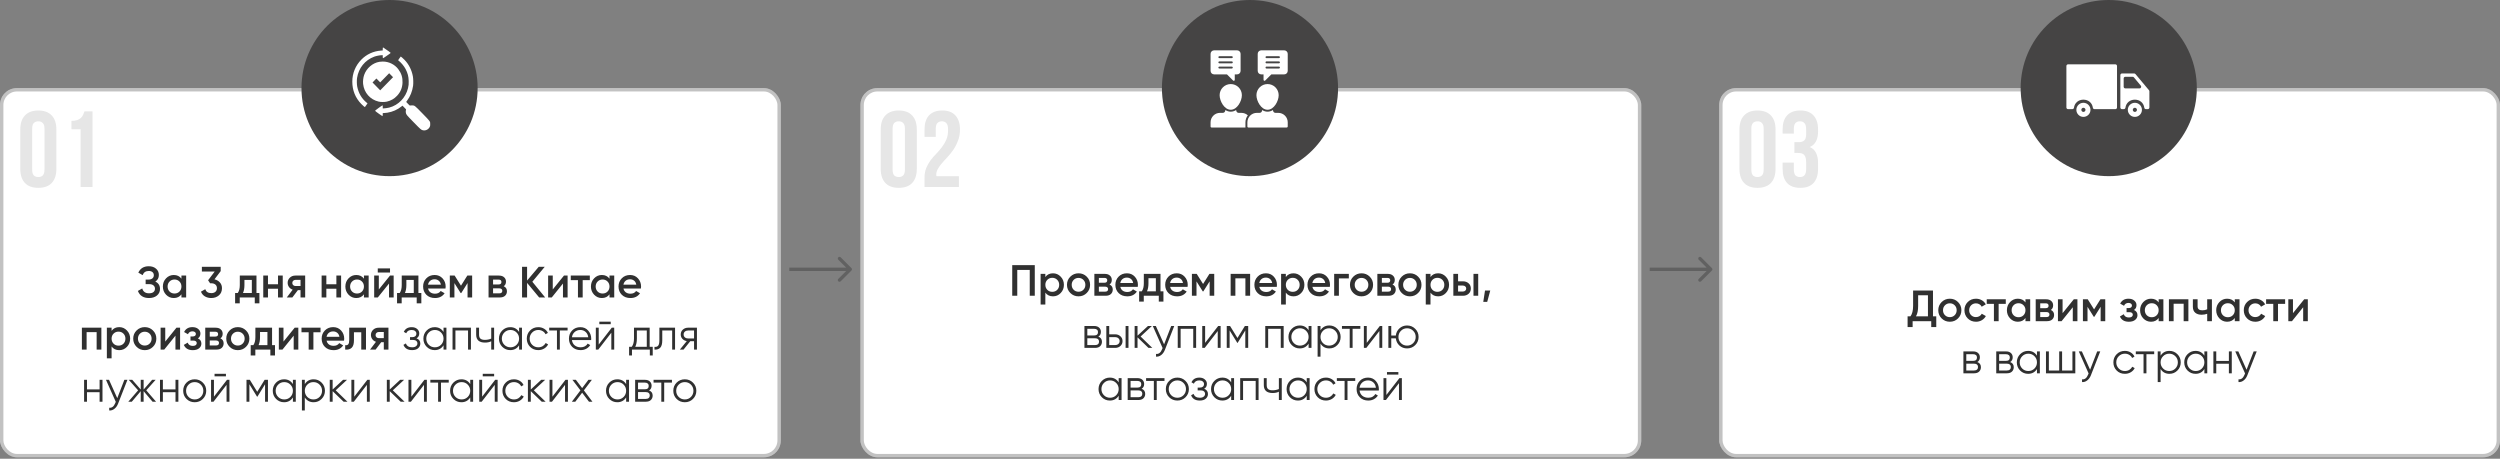
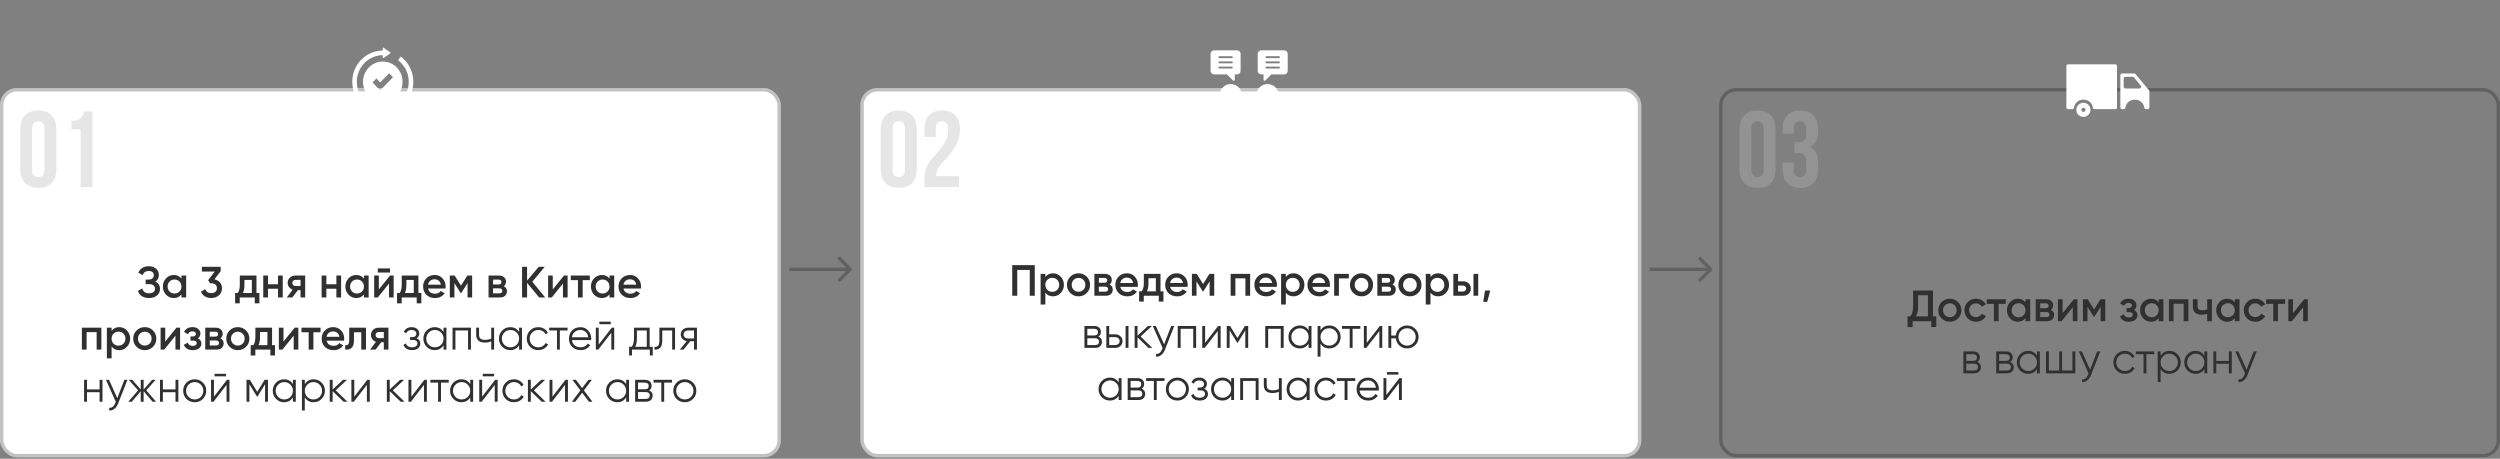
<svg xmlns="http://www.w3.org/2000/svg" width="1199" height="220" viewBox="0 0 1199 220" fill="none">
  <rect x="0" y="0" width="1199" height="220" fill="#808080" stroke="none" />
  <rect y="42.241" width="374.484" height="177.088" rx="8.123" fill="white" />
  <rect x="0.812" y="43.053" width="372.86" height="175.463" rx="7.311" stroke="black" stroke-opacity="0.24" stroke-width="1.625" />
  <path d="M74.489 135.039C75.987 135.753 76.736 136.936 76.736 138.588C76.736 139.876 76.246 140.926 75.266 141.738C74.3 142.536 73.033 142.935 71.465 142.935C68.777 142.935 66.999 141.801 66.131 139.533L68.21 138.336C68.644 139.89 69.729 140.667 71.465 140.667C72.389 140.667 73.096 140.471 73.586 140.079C74.076 139.673 74.321 139.134 74.321 138.462C74.321 137.804 74.083 137.279 73.607 136.887C73.145 136.481 72.487 136.278 71.633 136.278H69.848V134.094H71.15C71.976 134.094 72.62 133.905 73.082 133.527C73.544 133.149 73.775 132.645 73.775 132.015C73.775 131.385 73.565 130.888 73.145 130.524C72.725 130.146 72.123 129.957 71.339 129.957C69.883 129.957 68.903 130.622 68.399 131.952L66.341 130.755C67.293 128.711 68.959 127.689 71.339 127.689C72.781 127.689 73.95 128.081 74.846 128.865C75.742 129.635 76.19 130.643 76.19 131.889C76.19 133.275 75.623 134.325 74.489 135.039ZM87.015 132.162H89.283V142.662H87.015V141.15C86.161 142.34 84.936 142.935 83.34 142.935C81.898 142.935 80.666 142.403 79.644 141.339C78.622 140.261 78.111 138.952 78.111 137.412C78.111 135.858 78.622 134.549 79.644 133.485C80.666 132.421 81.898 131.889 83.34 131.889C84.936 131.889 86.161 132.477 87.015 133.653V132.162ZM81.324 139.827C81.954 140.457 82.745 140.772 83.697 140.772C84.649 140.772 85.44 140.457 86.07 139.827C86.7 139.183 87.015 138.378 87.015 137.412C87.015 136.446 86.7 135.648 86.07 135.018C85.44 134.374 84.649 134.052 83.697 134.052C82.745 134.052 81.954 134.374 81.324 135.018C80.694 135.648 80.379 136.446 80.379 137.412C80.379 138.378 80.694 139.183 81.324 139.827ZM102.867 133.968C103.931 134.22 104.792 134.717 105.45 135.459C106.122 136.187 106.458 137.104 106.458 138.21C106.458 139.68 105.961 140.835 104.967 141.675C103.973 142.515 102.755 142.935 101.313 142.935C100.193 142.935 99.185 142.676 98.289 142.158C97.407 141.64 96.77 140.884 96.378 139.89L98.436 138.693C98.87 139.953 99.829 140.583 101.313 140.583C102.153 140.583 102.818 140.373 103.308 139.953C103.798 139.519 104.043 138.938 104.043 138.21C104.043 137.482 103.798 136.908 103.308 136.488C102.818 136.068 102.153 135.858 101.313 135.858H100.767L99.801 134.409L102.972 130.23H96.819V127.962H105.849V130.02L102.867 133.968ZM123.007 140.52H124.414V145.476H122.188V142.662H114.985V145.476H112.759V140.52H114.04C114.684 139.61 115.006 138.343 115.006 136.719V132.162H123.007V140.52ZM116.539 140.52H120.781V134.241H117.232V136.719C117.232 138.217 117.001 139.484 116.539 140.52ZM133.333 132.162H135.601V142.662H133.333V138.483H128.524V142.662H126.256V132.162H128.524V136.341H133.333V132.162ZM146.36 132.162V142.662H144.134V139.134H142.874L140.207 142.662H137.54L140.375 138.924C139.647 138.686 139.059 138.266 138.611 137.664C138.177 137.062 137.96 136.39 137.96 135.648C137.96 134.682 138.303 133.863 138.989 133.191C139.689 132.505 140.585 132.162 141.677 132.162H146.36ZM141.803 137.181H144.134V134.22H141.803C141.341 134.22 140.956 134.353 140.648 134.619C140.34 134.885 140.186 135.249 140.186 135.711C140.186 136.159 140.34 136.516 140.648 136.782C140.956 137.048 141.341 137.181 141.803 137.181ZM161.326 132.162H163.594V142.662H161.326V138.483H156.517V142.662H154.249V132.162H156.517V136.341H161.326V132.162ZM174.542 132.162H176.81V142.662H174.542V141.15C173.688 142.34 172.463 142.935 170.867 142.935C169.425 142.935 168.193 142.403 167.171 141.339C166.149 140.261 165.638 138.952 165.638 137.412C165.638 135.858 166.149 134.549 167.171 133.485C168.193 132.421 169.425 131.889 170.867 131.889C172.463 131.889 173.688 132.477 174.542 133.653V132.162ZM168.851 139.827C169.481 140.457 170.272 140.772 171.224 140.772C172.176 140.772 172.967 140.457 173.597 139.827C174.227 139.183 174.542 138.378 174.542 137.412C174.542 136.446 174.227 135.648 173.597 135.018C172.967 134.374 172.176 134.052 171.224 134.052C170.272 134.052 169.481 134.374 168.851 135.018C168.221 135.648 167.906 136.446 167.906 137.412C167.906 138.378 168.221 139.183 168.851 139.827ZM181.176 130.692V128.718H187.056V130.692H181.176ZM187.056 132.162H188.799V142.662H186.573V135.984L181.197 142.662H179.454V132.162H181.68V138.819L187.056 132.162ZM200.67 140.52H202.077V145.476H199.851V142.662H192.648V145.476H190.422V140.52H191.703C192.347 139.61 192.669 138.343 192.669 136.719V132.162H200.67V140.52ZM194.202 140.52H198.444V134.241H194.895V136.719C194.895 138.217 194.664 139.484 194.202 140.52ZM205.294 138.378C205.462 139.176 205.847 139.792 206.449 140.226C207.051 140.646 207.786 140.856 208.654 140.856C209.858 140.856 210.761 140.422 211.363 139.554L213.232 140.646C212.196 142.172 210.663 142.935 208.633 142.935C206.925 142.935 205.546 142.417 204.496 141.381C203.446 140.331 202.921 139.008 202.921 137.412C202.921 135.844 203.439 134.535 204.475 133.485C205.511 132.421 206.841 131.889 208.465 131.889C210.005 131.889 211.265 132.428 212.245 133.506C213.239 134.584 213.736 135.893 213.736 137.433C213.736 137.671 213.708 137.986 213.652 138.378H205.294ZM205.273 136.53H211.447C211.293 135.676 210.936 135.032 210.376 134.598C209.83 134.164 209.186 133.947 208.444 133.947C207.604 133.947 206.904 134.178 206.344 134.64C205.784 135.102 205.427 135.732 205.273 136.53ZM226.442 132.162V142.662H224.237V135.753L221.213 140.562H220.94L217.937 135.774V142.662H215.732V132.162H218.042L221.087 137.013L224.132 132.162H226.442ZM241.578 137.265C242.614 137.741 243.132 138.546 243.132 139.68C243.132 140.562 242.831 141.283 242.229 141.843C241.641 142.389 240.794 142.662 239.688 142.662H234.312V132.162H239.268C240.346 132.162 241.179 132.435 241.767 132.981C242.369 133.513 242.67 134.206 242.67 135.06C242.67 136.054 242.306 136.789 241.578 137.265ZM239.1 134.094H236.475V136.425H239.1C240.024 136.425 240.486 136.033 240.486 135.249C240.486 134.479 240.024 134.094 239.1 134.094ZM239.478 140.688C240.43 140.688 240.906 140.275 240.906 139.449C240.906 139.085 240.78 138.805 240.528 138.609C240.276 138.399 239.926 138.294 239.478 138.294H236.475V140.688H239.478ZM261.461 142.662H258.584L252.788 135.669V142.662H250.373V127.962H252.788V134.556L258.374 127.962H261.251L255.308 135.123L261.461 142.662ZM270.481 132.162H272.224V142.662H269.998V135.984L264.622 142.662H262.879V132.162H265.105V138.819L270.481 132.162ZM282.878 132.162V134.346H279.455V142.662H277.187V134.346H273.743V132.162H282.878ZM292.318 132.162H294.586V142.662H292.318V141.15C291.464 142.34 290.239 142.935 288.643 142.935C287.201 142.935 285.969 142.403 284.947 141.339C283.925 140.261 283.414 138.952 283.414 137.412C283.414 135.858 283.925 134.549 284.947 133.485C285.969 132.421 287.201 131.889 288.643 131.889C290.239 131.889 291.464 132.477 292.318 133.653V132.162ZM286.627 139.827C287.257 140.457 288.048 140.772 289 140.772C289.952 140.772 290.743 140.457 291.373 139.827C292.003 139.183 292.318 138.378 292.318 137.412C292.318 136.446 292.003 135.648 291.373 135.018C290.743 134.374 289.952 134.052 289 134.052C288.048 134.052 287.257 134.374 286.627 135.018C285.997 135.648 285.682 136.446 285.682 137.412C285.682 138.378 285.997 139.183 286.627 139.827ZM299.015 138.378C299.183 139.176 299.568 139.792 300.17 140.226C300.772 140.646 301.507 140.856 302.375 140.856C303.579 140.856 304.482 140.422 305.084 139.554L306.953 140.646C305.917 142.172 304.384 142.935 302.354 142.935C300.646 142.935 299.267 142.417 298.217 141.381C297.167 140.331 296.642 139.008 296.642 137.412C296.642 135.844 297.16 134.535 298.196 133.485C299.232 132.421 300.562 131.889 302.186 131.889C303.726 131.889 304.986 132.428 305.966 133.506C306.96 134.584 307.457 135.893 307.457 137.433C307.457 137.671 307.429 137.986 307.373 138.378H299.015ZM298.994 136.53H305.168C305.014 135.676 304.657 135.032 304.097 134.598C303.551 134.164 302.907 133.947 302.165 133.947C301.325 133.947 300.625 134.178 300.065 134.64C299.505 135.102 299.148 135.732 298.994 136.53ZM48.617 157.162V167.662H46.349V159.304H41.54V167.662H39.272V157.162H48.617ZM57.192 156.889C58.634 156.889 59.866 157.428 60.888 158.506C61.91 159.57 62.421 160.872 62.421 162.412C62.421 163.966 61.91 165.275 60.888 166.339C59.866 167.403 58.634 167.935 57.192 167.935C55.596 167.935 54.371 167.347 53.517 166.171V171.862H51.249V157.162H53.517V158.674C54.371 157.484 55.596 156.889 57.192 156.889ZM54.462 164.827C55.092 165.457 55.883 165.772 56.835 165.772C57.787 165.772 58.578 165.457 59.208 164.827C59.838 164.183 60.153 163.378 60.153 162.412C60.153 161.446 59.838 160.648 59.208 160.018C58.578 159.374 57.787 159.052 56.835 159.052C55.883 159.052 55.092 159.374 54.462 160.018C53.832 160.648 53.517 161.446 53.517 162.412C53.517 163.378 53.832 164.183 54.462 164.827ZM69.433 167.935C67.892 167.935 66.584 167.403 65.505 166.339C64.427 165.275 63.889 163.966 63.889 162.412C63.889 160.858 64.427 159.549 65.505 158.485C66.584 157.421 67.892 156.889 69.433 156.889C70.987 156.889 72.296 157.421 73.359 158.485C74.438 159.549 74.977 160.858 74.977 162.412C74.977 163.966 74.438 165.275 73.359 166.339C72.296 167.403 70.987 167.935 69.433 167.935ZM67.102 164.785C67.731 165.415 68.508 165.73 69.433 165.73C70.356 165.73 71.133 165.415 71.763 164.785C72.394 164.155 72.709 163.364 72.709 162.412C72.709 161.46 72.394 160.669 71.763 160.039C71.133 159.409 70.356 159.094 69.433 159.094C68.508 159.094 67.731 159.409 67.102 160.039C66.472 160.669 66.156 161.46 66.156 162.412C66.156 163.364 66.472 164.155 67.102 164.785ZM84.629 157.162H86.372V167.662H84.146V160.984L78.77 167.662H77.027V157.162H79.253V163.819L84.629 157.162ZM94.905 162.286C96.025 162.79 96.585 163.623 96.585 164.785C96.585 165.681 96.221 166.43 95.493 167.032C94.765 167.634 93.75 167.935 92.448 167.935C90.334 167.935 88.906 167.095 88.164 165.415L90.012 164.323C90.39 165.373 91.209 165.898 92.469 165.898C93.057 165.898 93.519 165.779 93.855 165.541C94.191 165.289 94.359 164.96 94.359 164.554C94.359 164.19 94.226 163.903 93.96 163.693C93.694 163.469 93.323 163.357 92.847 163.357H91.356V161.362H92.469C92.931 161.362 93.288 161.257 93.54 161.047C93.806 160.823 93.939 160.522 93.939 160.144C93.939 159.78 93.792 159.486 93.498 159.262C93.204 159.024 92.812 158.905 92.322 158.905C91.272 158.905 90.544 159.367 90.138 160.291L88.29 159.241C89.074 157.673 90.404 156.889 92.28 156.889C93.456 156.889 94.387 157.19 95.073 157.792C95.773 158.38 96.123 159.101 96.123 159.955C96.123 161.005 95.717 161.782 94.905 162.286ZM105.703 162.265C106.739 162.741 107.257 163.546 107.257 164.68C107.257 165.562 106.956 166.283 106.354 166.843C105.766 167.389 104.919 167.662 103.813 167.662H98.437V157.162H103.393C104.471 157.162 105.304 157.435 105.892 157.981C106.494 158.513 106.795 159.206 106.795 160.06C106.795 161.054 106.431 161.789 105.703 162.265ZM103.225 159.094H100.6V161.425H103.225C104.149 161.425 104.611 161.033 104.611 160.249C104.611 159.479 104.149 159.094 103.225 159.094ZM103.603 165.688C104.555 165.688 105.031 165.275 105.031 164.449C105.031 164.085 104.905 163.805 104.653 163.609C104.401 163.399 104.051 163.294 103.603 163.294H100.6V165.688H103.603ZM114.057 167.935C112.517 167.935 111.208 167.403 110.13 166.339C109.052 165.275 108.513 163.966 108.513 162.412C108.513 160.858 109.052 159.549 110.13 158.485C111.208 157.421 112.517 156.889 114.057 156.889C115.611 156.889 116.92 157.421 117.984 158.485C119.062 159.549 119.601 160.858 119.601 162.412C119.601 163.966 119.062 165.275 117.984 166.339C116.92 167.403 115.611 167.935 114.057 167.935ZM111.726 164.785C112.356 165.415 113.133 165.73 114.057 165.73C114.981 165.73 115.758 165.415 116.388 164.785C117.018 164.155 117.333 163.364 117.333 162.412C117.333 161.46 117.018 160.669 116.388 160.039C115.758 159.409 114.981 159.094 114.057 159.094C113.133 159.094 112.356 159.409 111.726 160.039C111.096 160.669 110.781 161.46 110.781 162.412C110.781 163.364 111.096 164.155 111.726 164.785ZM130.482 165.52H131.889V170.476H129.663V167.662H122.46V170.476H120.234V165.52H121.515C122.159 164.61 122.481 163.343 122.481 161.719V157.162H130.482V165.52ZM124.014 165.52H128.256V159.241H124.707V161.719C124.707 163.217 124.476 164.484 124.014 165.52ZM141.333 157.162H143.076V167.662H140.85V160.984L135.474 167.662H133.731V157.162H135.957V163.819L141.333 157.162ZM153.73 157.162V159.346H150.307V167.662H148.039V159.346H144.595V157.162H153.73ZM156.639 163.378C156.807 164.176 157.192 164.792 157.794 165.226C158.396 165.646 159.131 165.856 159.999 165.856C161.203 165.856 162.106 165.422 162.708 164.554L164.577 165.646C163.541 167.172 162.008 167.935 159.978 167.935C158.27 167.935 156.891 167.417 155.841 166.381C154.791 165.331 154.266 164.008 154.266 162.412C154.266 160.844 154.784 159.535 155.82 158.485C156.856 157.421 158.186 156.889 159.81 156.889C161.35 156.889 162.61 157.428 163.59 158.506C164.584 159.584 165.081 160.893 165.081 162.433C165.081 162.671 165.053 162.986 164.997 163.378H156.639ZM156.618 161.53H162.792C162.638 160.676 162.281 160.032 161.721 159.598C161.175 159.164 160.531 158.947 159.789 158.947C158.949 158.947 158.249 159.178 157.689 159.64C157.129 160.102 156.772 160.732 156.618 161.53ZM175.529 157.162V167.662H173.261V159.346H169.754V163.252C169.754 164.918 169.39 166.101 168.662 166.801C167.934 167.501 166.898 167.788 165.554 167.662V165.541C166.198 165.653 166.681 165.52 167.003 165.142C167.325 164.764 167.486 164.099 167.486 163.147V157.162H175.529ZM186.299 157.162V167.662H184.073V164.134H182.813L180.146 167.662H177.479L180.314 163.924C179.586 163.686 178.998 163.266 178.55 162.664C178.116 162.062 177.899 161.39 177.899 160.648C177.899 159.682 178.242 158.863 178.928 158.191C179.628 157.505 180.524 157.162 181.616 157.162H186.299ZM181.742 162.181H184.073V159.22H181.742C181.28 159.22 180.895 159.353 180.587 159.619C180.279 159.885 180.125 160.249 180.125 160.711C180.125 161.159 180.279 161.516 180.587 161.782C180.895 162.048 181.28 162.181 181.742 162.181ZM199.753 162.265C200.971 162.727 201.58 163.567 201.58 164.785C201.58 165.653 201.237 166.395 200.551 167.011C199.879 167.613 198.913 167.914 197.653 167.914C195.539 167.914 194.153 167.074 193.495 165.394L194.671 164.701C195.105 165.947 196.099 166.57 197.653 166.57C198.465 166.57 199.088 166.395 199.522 166.045C199.97 165.695 200.194 165.247 200.194 164.701C200.194 164.211 200.012 163.812 199.648 163.504C199.284 163.196 198.794 163.042 198.178 163.042H196.645V161.698H197.758C198.36 161.698 198.829 161.551 199.165 161.257C199.515 160.949 199.69 160.529 199.69 159.997C199.69 159.493 199.487 159.08 199.081 158.758C198.675 158.422 198.129 158.254 197.443 158.254C196.127 158.254 195.252 158.779 194.818 159.829L193.663 159.157C194.363 157.659 195.623 156.91 197.443 156.91C198.549 156.91 199.431 157.204 200.089 157.792C200.747 158.366 201.076 159.073 201.076 159.913C201.076 160.991 200.635 161.775 199.753 162.265ZM212.717 157.162H214.103V167.662H212.717V165.604C211.751 167.144 210.337 167.914 208.475 167.914C206.977 167.914 205.696 167.382 204.632 166.318C203.582 165.254 203.057 163.952 203.057 162.412C203.057 160.872 203.582 159.57 204.632 158.506C205.696 157.442 206.977 156.91 208.475 156.91C210.337 156.91 211.751 157.68 212.717 159.22V157.162ZM205.64 165.373C206.438 166.171 207.418 166.57 208.58 166.57C209.742 166.57 210.722 166.171 211.52 165.373C212.318 164.561 212.717 163.574 212.717 162.412C212.717 161.25 212.318 160.27 211.52 159.472C210.722 158.66 209.742 158.254 208.58 158.254C207.418 158.254 206.438 158.66 205.64 159.472C204.842 160.27 204.443 161.25 204.443 162.412C204.443 163.574 204.842 164.561 205.64 165.373ZM225.858 157.162V167.662H224.472V158.506H218.424V167.662H217.038V157.162H225.858ZM235.592 157.162H236.978V167.662H235.592V163.672C234.78 164.092 233.779 164.302 232.589 164.302C231.217 164.302 230.167 163.987 229.439 163.357C228.725 162.713 228.368 161.768 228.368 160.522V157.162H229.754V160.522C229.754 161.404 229.985 162.041 230.447 162.433C230.909 162.811 231.609 163 232.547 163C233.639 163 234.654 162.797 235.592 162.391V157.162ZM248.954 157.162H250.34V167.662H248.954V165.604C247.988 167.144 246.574 167.914 244.712 167.914C243.214 167.914 241.933 167.382 240.869 166.318C239.819 165.254 239.294 163.952 239.294 162.412C239.294 160.872 239.819 159.57 240.869 158.506C241.933 157.442 243.214 156.91 244.712 156.91C246.574 156.91 247.988 157.68 248.954 159.22V157.162ZM241.877 165.373C242.675 166.171 243.655 166.57 244.817 166.57C245.979 166.57 246.959 166.171 247.757 165.373C248.555 164.561 248.954 163.574 248.954 162.412C248.954 161.25 248.555 160.27 247.757 159.472C246.959 158.66 245.979 158.254 244.817 158.254C243.655 158.254 242.675 158.66 241.877 159.472C241.079 160.27 240.68 161.25 240.68 162.412C240.68 163.574 241.079 164.561 241.877 165.373ZM258.168 167.914C256.586 167.914 255.27 167.389 254.22 166.339C253.17 165.275 252.645 163.966 252.645 162.412C252.645 160.858 253.17 159.556 254.22 158.506C255.27 157.442 256.586 156.91 258.168 156.91C259.204 156.91 260.135 157.162 260.961 157.666C261.787 158.156 262.389 158.821 262.767 159.661L261.633 160.312C261.353 159.682 260.898 159.185 260.268 158.821C259.652 158.443 258.952 158.254 258.168 158.254C257.006 158.254 256.026 158.66 255.228 159.472C254.43 160.27 254.031 161.25 254.031 162.412C254.031 163.574 254.43 164.561 255.228 165.373C256.026 166.171 257.006 166.57 258.168 166.57C258.952 166.57 259.652 166.388 260.268 166.024C260.884 165.646 261.367 165.142 261.717 164.512L262.872 165.184C262.438 166.024 261.801 166.689 260.961 167.179C260.121 167.669 259.19 167.914 258.168 167.914ZM272.217 157.162V158.506H268.5V167.662H267.114V158.506H263.397V157.162H272.217ZM278.347 156.91C279.901 156.91 281.154 157.463 282.106 158.569C283.072 159.661 283.555 160.956 283.555 162.454C283.555 162.608 283.541 162.825 283.513 163.105H274.294C274.434 164.169 274.882 165.016 275.638 165.646C276.408 166.262 277.353 166.57 278.473 166.57C279.271 166.57 279.957 166.409 280.531 166.087C281.119 165.751 281.56 165.317 281.854 164.785L283.072 165.499C282.61 166.241 281.98 166.829 281.182 167.263C280.384 167.697 279.474 167.914 278.452 167.914C276.8 167.914 275.456 167.396 274.42 166.36C273.384 165.324 272.866 164.008 272.866 162.412C272.866 160.844 273.377 159.535 274.399 158.485C275.421 157.435 276.737 156.91 278.347 156.91ZM278.347 158.254C277.255 158.254 276.338 158.583 275.596 159.241C274.868 159.885 274.434 160.725 274.294 161.761H282.127C281.987 160.655 281.56 159.794 280.846 159.178C280.132 158.562 279.299 158.254 278.347 158.254ZM287.439 155.482V154.264H292.899V155.482H287.439ZM293.403 157.162H294.579V167.662H293.193V159.577L286.935 167.662H285.759V157.162H287.145V165.247L293.403 157.162ZM311.58 166.318H313.05V170.476H311.664V167.662H303.096V170.476H301.71V166.318H302.991C303.705 165.38 304.062 164.057 304.062 162.349V157.162H311.58V166.318ZM304.671 166.318H310.194V158.506H305.448V162.349C305.448 163.959 305.189 165.282 304.671 166.318ZM323.757 157.162V167.662H322.371V158.506H317.625V163.189C317.625 164.939 317.289 166.143 316.617 166.801C315.959 167.459 315.049 167.746 313.887 167.662V166.36C314.685 166.444 315.273 166.255 315.651 165.793C316.043 165.331 316.239 164.463 316.239 163.189V157.162H323.757ZM334.253 157.162V167.662H332.867V163.63H331.061L327.827 167.662H326.063L329.381 163.588C328.541 163.462 327.848 163.112 327.302 162.538C326.756 161.964 326.483 161.257 326.483 160.417C326.483 159.465 326.819 158.688 327.491 158.086C328.177 157.47 329.01 157.162 329.99 157.162H334.253ZM329.99 162.328H332.867V158.506H329.99C329.402 158.506 328.898 158.681 328.478 159.031C328.072 159.381 327.869 159.843 327.869 160.417C327.869 160.991 328.072 161.453 328.478 161.803C328.898 162.153 329.402 162.328 329.99 162.328ZM47.766 182.162H49.152V192.662H47.766V188.084H41.718V192.662H40.332V182.162H41.718V186.74H47.766V182.162ZM59.643 182.162H61.113L56.619 193.628C56.213 194.664 55.632 195.476 54.876 196.064C54.134 196.666 53.301 196.932 52.377 196.862V195.56C53.637 195.7 54.596 194.972 55.254 193.376L55.527 192.725L50.823 182.162H52.293L56.241 190.961L59.643 182.162ZM74.847 192.662H73.167L68.883 187.601V192.662H67.497V187.601L63.213 192.662H61.533L66.237 187.202L61.743 182.162H63.423L67.497 186.824V182.162H68.883V186.824L72.957 182.162H74.637L70.143 187.202L74.847 192.662ZM84.167 182.162H85.553V192.662H84.167V188.084H78.119V192.662H76.733V182.162H78.119V186.74H84.167V182.162ZM97.283 191.339C96.219 192.389 94.917 192.914 93.377 192.914C91.837 192.914 90.528 192.389 89.45 191.339C88.386 190.275 87.854 188.966 87.854 187.412C87.854 185.858 88.386 184.556 89.45 183.506C90.528 182.442 91.837 181.91 93.377 181.91C94.917 181.91 96.219 182.442 97.283 183.506C98.361 184.556 98.9 185.858 98.9 187.412C98.9 188.966 98.361 190.275 97.283 191.339ZM90.437 190.373C91.235 191.171 92.215 191.57 93.377 191.57C94.539 191.57 95.519 191.171 96.317 190.373C97.115 189.561 97.514 188.574 97.514 187.412C97.514 186.25 97.115 185.27 96.317 184.472C95.519 183.66 94.539 183.254 93.377 183.254C92.215 183.254 91.235 183.66 90.437 184.472C89.639 185.27 89.24 186.25 89.24 187.412C89.24 188.574 89.639 189.561 90.437 190.373ZM102.9 180.482V179.264H108.36V180.482H102.9ZM108.864 182.162H110.04V192.662H108.654V184.577L102.396 192.662H101.22V182.162H102.606V190.247L108.864 182.162ZM128.511 182.162V192.662H127.125V184.283L123.45 190.247H123.282L119.607 184.283V192.662H118.221V182.162H119.817L123.366 187.916L126.915 182.162H128.511ZM140.478 182.162H141.864V192.662H140.478V190.604C139.512 192.144 138.098 192.914 136.236 192.914C134.738 192.914 133.457 192.382 132.393 191.318C131.343 190.254 130.818 188.952 130.818 187.412C130.818 185.872 131.343 184.57 132.393 183.506C133.457 182.442 134.738 181.91 136.236 181.91C138.098 181.91 139.512 182.68 140.478 184.22V182.162ZM133.401 190.373C134.199 191.171 135.179 191.57 136.341 191.57C137.503 191.57 138.483 191.171 139.281 190.373C140.079 189.561 140.478 188.574 140.478 187.412C140.478 186.25 140.079 185.27 139.281 184.472C138.483 183.66 137.503 183.254 136.341 183.254C135.179 183.254 134.199 183.66 133.401 184.472C132.603 185.27 132.204 186.25 132.204 187.412C132.204 188.574 132.603 189.561 133.401 190.373ZM150.427 181.91C151.925 181.91 153.199 182.442 154.249 183.506C155.313 184.57 155.845 185.872 155.845 187.412C155.845 188.952 155.313 190.254 154.249 191.318C153.199 192.382 151.925 192.914 150.427 192.914C148.565 192.914 147.151 192.144 146.185 190.604V196.862H144.799V182.162H146.185V184.22C147.151 182.68 148.565 181.91 150.427 181.91ZM147.382 190.373C148.18 191.171 149.16 191.57 150.322 191.57C151.484 191.57 152.464 191.171 153.262 190.373C154.06 189.561 154.459 188.574 154.459 187.412C154.459 186.25 154.06 185.27 153.262 184.472C152.464 183.66 151.484 183.254 150.322 183.254C149.16 183.254 148.18 183.66 147.382 184.472C146.584 185.27 146.185 186.25 146.185 187.412C146.185 188.574 146.584 189.561 147.382 190.373ZM166.633 192.662H164.785L159.535 187.601V192.662H158.149V182.162H159.535V186.803L164.533 182.162H166.423L161.005 187.202L166.633 192.662ZM176.17 182.162H177.346V192.662H175.96V184.577L169.702 192.662H168.526V182.162H169.912V190.247L176.17 182.162ZM194.011 192.662H192.163L186.913 187.601V192.662H185.527V182.162H186.913V186.803L191.911 182.162H193.801L188.383 187.202L194.011 192.662ZM203.548 182.162H204.724V192.662H203.338V184.577L197.08 192.662H195.904V182.162H197.29V190.247L203.548 182.162ZM215.215 182.162V183.506H211.498V192.662H210.112V183.506H206.395V182.162H215.215ZM225.524 182.162H226.91V192.662H225.524V190.604C224.558 192.144 223.144 192.914 221.282 192.914C219.784 192.914 218.503 192.382 217.439 191.318C216.389 190.254 215.864 188.952 215.864 187.412C215.864 185.872 216.389 184.57 217.439 183.506C218.503 182.442 219.784 181.91 221.282 181.91C223.144 181.91 224.558 182.68 225.524 184.22V182.162ZM218.447 190.373C219.245 191.171 220.225 191.57 221.387 191.57C222.549 191.57 223.529 191.171 224.327 190.373C225.125 189.561 225.524 188.574 225.524 187.412C225.524 186.25 225.125 185.27 224.327 184.472C223.529 183.66 222.549 183.254 221.387 183.254C220.225 183.254 219.245 183.66 218.447 184.472C217.649 185.27 217.25 186.25 217.25 187.412C217.25 188.574 217.649 189.561 218.447 190.373ZM231.525 180.482V179.264H236.985V180.482H231.525ZM237.489 182.162H238.665V192.662H237.279V184.577L231.021 192.662H229.845V182.162H231.231V190.247L237.489 182.162ZM246.489 192.914C244.907 192.914 243.591 192.389 242.541 191.339C241.491 190.275 240.966 188.966 240.966 187.412C240.966 185.858 241.491 184.556 242.541 183.506C243.591 182.442 244.907 181.91 246.489 181.91C247.525 181.91 248.456 182.162 249.282 182.666C250.108 183.156 250.71 183.821 251.088 184.661L249.954 185.312C249.674 184.682 249.219 184.185 248.589 183.821C247.973 183.443 247.273 183.254 246.489 183.254C245.327 183.254 244.347 183.66 243.549 184.472C242.751 185.27 242.352 186.25 242.352 187.412C242.352 188.574 242.751 189.561 243.549 190.373C244.347 191.171 245.327 191.57 246.489 191.57C247.273 191.57 247.973 191.388 248.589 191.024C249.205 190.646 249.688 190.142 250.038 189.512L251.193 190.184C250.759 191.024 250.122 191.689 249.282 192.179C248.442 192.669 247.511 192.914 246.489 192.914ZM261.667 192.662H259.819L254.569 187.601V192.662H253.183V182.162H254.569V186.803L259.567 182.162H261.457L256.039 187.202L261.667 192.662ZM271.203 182.162H272.379V192.662H270.993V184.577L264.735 192.662H263.559V182.162H264.945V190.247L271.203 182.162ZM284.13 192.662H282.471L279.195 188.336L275.919 192.662H274.26L278.376 187.223L274.533 182.162H276.192L279.195 186.131L282.198 182.162H283.857L280.035 187.223L284.13 192.662ZM300.296 182.162H301.682V192.662H300.296V190.604C299.33 192.144 297.916 192.914 296.054 192.914C294.556 192.914 293.275 192.382 292.211 191.318C291.161 190.254 290.636 188.952 290.636 187.412C290.636 185.872 291.161 184.57 292.211 183.506C293.275 182.442 294.556 181.91 296.054 181.91C297.916 181.91 299.33 182.68 300.296 184.22V182.162ZM293.219 190.373C294.017 191.171 294.997 191.57 296.159 191.57C297.321 191.57 298.301 191.171 299.099 190.373C299.897 189.561 300.296 188.574 300.296 187.412C300.296 186.25 299.897 185.27 299.099 184.472C298.301 183.66 297.321 183.254 296.159 183.254C294.997 183.254 294.017 183.66 293.219 184.472C292.421 185.27 292.022 186.25 292.022 187.412C292.022 188.574 292.421 189.561 293.219 190.373ZM311.294 187.265C312.442 187.685 313.016 188.504 313.016 189.722C313.016 190.576 312.729 191.283 312.155 191.843C311.595 192.389 310.783 192.662 309.719 192.662H304.616V182.162H309.299C310.321 182.162 311.112 182.428 311.672 182.96C312.232 183.478 312.512 184.15 312.512 184.976C312.512 186.026 312.106 186.789 311.294 187.265ZM309.299 183.506H306.002V186.698H309.299C310.517 186.698 311.126 186.152 311.126 185.06C311.126 184.57 310.965 184.192 310.643 183.926C310.335 183.646 309.887 183.506 309.299 183.506ZM309.719 191.318C310.335 191.318 310.804 191.171 311.126 190.877C311.462 190.583 311.63 190.17 311.63 189.638C311.63 189.148 311.462 188.763 311.126 188.483C310.804 188.189 310.335 188.042 309.719 188.042H306.002V191.318H309.719ZM322.266 182.162V183.506H318.549V192.662H317.163V183.506H313.446V182.162H322.266ZM332.344 191.339C331.28 192.389 329.978 192.914 328.438 192.914C326.898 192.914 325.589 192.389 324.511 191.339C323.447 190.275 322.915 188.966 322.915 187.412C322.915 185.858 323.447 184.556 324.511 183.506C325.589 182.442 326.898 181.91 328.438 181.91C329.978 181.91 331.28 182.442 332.344 183.506C333.422 184.556 333.961 185.858 333.961 187.412C333.961 188.966 333.422 190.275 332.344 191.339ZM325.498 190.373C326.296 191.171 327.276 191.57 328.438 191.57C329.6 191.57 330.58 191.171 331.378 190.373C332.176 189.561 332.575 188.574 332.575 187.412C332.575 186.25 332.176 185.27 331.378 184.472C330.58 183.66 329.6 183.254 328.438 183.254C327.276 183.254 326.296 183.66 325.498 184.472C324.7 185.27 324.301 186.25 324.301 187.412C324.301 188.574 324.7 189.561 325.498 190.373Z" fill="#303030" />
  <rect x="412.664" y="42.241" width="374.484" height="177.088" rx="8.123" fill="white" />
  <rect x="413.476" y="43.053" width="372.86" height="175.463" rx="7.311" stroke="black" stroke-opacity="0.24" stroke-width="1.625" />
  <path d="M496.281 127.15V141.85H493.866V129.46H487.881V141.85H485.466V127.15H496.281ZM505.023 131.077C506.465 131.077 507.697 131.616 508.719 132.694C509.741 133.758 510.252 135.06 510.252 136.6C510.252 138.154 509.741 139.463 508.719 140.527C507.697 141.591 506.465 142.123 505.023 142.123C503.427 142.123 502.202 141.535 501.348 140.359V146.05H499.08V131.35H501.348V132.862C502.202 131.672 503.427 131.077 505.023 131.077ZM502.293 139.015C502.923 139.645 503.714 139.96 504.666 139.96C505.618 139.96 506.409 139.645 507.039 139.015C507.669 138.371 507.984 137.566 507.984 136.6C507.984 135.634 507.669 134.836 507.039 134.206C506.409 133.562 505.618 133.24 504.666 133.24C503.714 133.24 502.923 133.562 502.293 134.206C501.663 134.836 501.348 135.634 501.348 136.6C501.348 137.566 501.663 138.371 502.293 139.015ZM517.263 142.123C515.723 142.123 514.414 141.591 513.336 140.527C512.258 139.463 511.719 138.154 511.719 136.6C511.719 135.046 512.258 133.737 513.336 132.673C514.414 131.609 515.723 131.077 517.263 131.077C518.817 131.077 520.126 131.609 521.19 132.673C522.268 133.737 522.807 135.046 522.807 136.6C522.807 138.154 522.268 139.463 521.19 140.527C520.126 141.591 518.817 142.123 517.263 142.123ZM514.932 138.973C515.562 139.603 516.339 139.918 517.263 139.918C518.187 139.918 518.964 139.603 519.594 138.973C520.224 138.343 520.539 137.552 520.539 136.6C520.539 135.648 520.224 134.857 519.594 134.227C518.964 133.597 518.187 133.282 517.263 133.282C516.339 133.282 515.562 133.597 514.932 134.227C514.302 134.857 513.987 135.648 513.987 136.6C513.987 137.552 514.302 138.343 514.932 138.973ZM532.124 136.453C533.16 136.929 533.678 137.734 533.678 138.868C533.678 139.75 533.377 140.471 532.775 141.031C532.187 141.577 531.34 141.85 530.234 141.85H524.858V131.35H529.814C530.892 131.35 531.725 131.623 532.313 132.169C532.915 132.701 533.216 133.394 533.216 134.248C533.216 135.242 532.852 135.977 532.124 136.453ZM529.646 133.282H527.021V135.613H529.646C530.57 135.613 531.032 135.221 531.032 134.437C531.032 133.667 530.57 133.282 529.646 133.282ZM530.024 139.876C530.976 139.876 531.452 139.463 531.452 138.637C531.452 138.273 531.326 137.993 531.074 137.797C530.822 137.587 530.472 137.482 530.024 137.482H527.021V139.876H530.024ZM537.307 137.566C537.475 138.364 537.86 138.98 538.462 139.414C539.064 139.834 539.799 140.044 540.667 140.044C541.871 140.044 542.774 139.61 543.376 138.742L545.245 139.834C544.209 141.36 542.676 142.123 540.646 142.123C538.938 142.123 537.559 141.605 536.509 140.569C535.459 139.519 534.934 138.196 534.934 136.6C534.934 135.032 535.452 133.723 536.488 132.673C537.524 131.609 538.854 131.077 540.478 131.077C542.018 131.077 543.278 131.616 544.258 132.694C545.252 133.772 545.749 135.081 545.749 136.621C545.749 136.859 545.721 137.174 545.665 137.566H537.307ZM537.286 135.718H543.46C543.306 134.864 542.949 134.22 542.389 133.786C541.843 133.352 541.199 133.135 540.457 133.135C539.617 133.135 538.917 133.366 538.357 133.828C537.797 134.29 537.44 134.92 537.286 135.718ZM556.575 139.708H557.982V144.664H555.756V141.85H548.553V144.664H546.327V139.708H547.608C548.252 138.798 548.574 137.531 548.574 135.907V131.35H556.575V139.708ZM550.107 139.708H554.349V133.429H550.8V135.907C550.8 137.405 550.569 138.672 550.107 139.708ZM561.199 137.566C561.367 138.364 561.752 138.98 562.354 139.414C562.956 139.834 563.691 140.044 564.559 140.044C565.763 140.044 566.666 139.61 567.268 138.742L569.137 139.834C568.101 141.36 566.568 142.123 564.538 142.123C562.83 142.123 561.451 141.605 560.401 140.569C559.351 139.519 558.826 138.196 558.826 136.6C558.826 135.032 559.344 133.723 560.38 132.673C561.416 131.609 562.746 131.077 564.37 131.077C565.91 131.077 567.17 131.616 568.15 132.694C569.144 133.772 569.641 135.081 569.641 136.621C569.641 136.859 569.613 137.174 569.557 137.566H561.199ZM561.178 135.718H567.352C567.198 134.864 566.841 134.22 566.281 133.786C565.735 133.352 565.091 133.135 564.349 133.135C563.509 133.135 562.809 133.366 562.249 133.828C561.689 134.29 561.332 134.92 561.178 135.718ZM582.346 131.35V141.85H580.141V134.941L577.117 139.75H576.844L573.841 134.962V141.85H571.636V131.35H573.946L576.991 136.201L580.036 131.35H582.346ZM599.562 131.35V141.85H597.294V133.492H592.485V141.85H590.217V131.35H599.562ZM603.978 137.566C604.146 138.364 604.531 138.98 605.133 139.414C605.735 139.834 606.47 140.044 607.338 140.044C608.542 140.044 609.445 139.61 610.047 138.742L611.916 139.834C610.88 141.36 609.347 142.123 607.317 142.123C605.609 142.123 604.23 141.605 603.18 140.569C602.13 139.519 601.605 138.196 601.605 136.6C601.605 135.032 602.123 133.723 603.159 132.673C604.195 131.609 605.525 131.077 607.149 131.077C608.689 131.077 609.949 131.616 610.929 132.694C611.923 133.772 612.42 135.081 612.42 136.621C612.42 136.859 612.392 137.174 612.336 137.566H603.978ZM603.957 135.718H610.131C609.977 134.864 609.62 134.22 609.06 133.786C608.514 133.352 607.87 133.135 607.128 133.135C606.288 133.135 605.588 133.366 605.028 133.828C604.468 134.29 604.111 134.92 603.957 135.718ZM620.359 131.077C621.801 131.077 623.033 131.616 624.055 132.694C625.077 133.758 625.588 135.06 625.588 136.6C625.588 138.154 625.077 139.463 624.055 140.527C623.033 141.591 621.801 142.123 620.359 142.123C618.763 142.123 617.538 141.535 616.684 140.359V146.05H614.416V131.35H616.684V132.862C617.538 131.672 618.763 131.077 620.359 131.077ZM617.629 139.015C618.259 139.645 619.05 139.96 620.002 139.96C620.954 139.96 621.745 139.645 622.375 139.015C623.005 138.371 623.32 137.566 623.32 136.6C623.32 135.634 623.005 134.836 622.375 134.206C621.745 133.562 620.954 133.24 620.002 133.24C619.05 133.24 618.259 133.562 617.629 134.206C616.999 134.836 616.684 135.634 616.684 136.6C616.684 137.566 616.999 138.371 617.629 139.015ZM629.428 137.566C629.596 138.364 629.981 138.98 630.583 139.414C631.185 139.834 631.92 140.044 632.788 140.044C633.992 140.044 634.895 139.61 635.497 138.742L637.366 139.834C636.33 141.36 634.797 142.123 632.767 142.123C631.059 142.123 629.68 141.605 628.63 140.569C627.58 139.519 627.055 138.196 627.055 136.6C627.055 135.032 627.573 133.723 628.609 132.673C629.645 131.609 630.975 131.077 632.599 131.077C634.139 131.077 635.399 131.616 636.379 132.694C637.373 133.772 637.87 135.081 637.87 136.621C637.87 136.859 637.842 137.174 637.786 137.566H629.428ZM629.407 135.718H635.581C635.427 134.864 635.07 134.22 634.51 133.786C633.964 133.352 633.32 133.135 632.578 133.135C631.738 133.135 631.038 133.366 630.478 133.828C629.918 134.29 629.561 134.92 629.407 135.718ZM646.901 131.35V133.534H642.134V141.85H639.866V131.35H646.901ZM652.984 142.123C651.444 142.123 650.135 141.591 649.057 140.527C647.979 139.463 647.44 138.154 647.44 136.6C647.44 135.046 647.979 133.737 649.057 132.673C650.135 131.609 651.444 131.077 652.984 131.077C654.538 131.077 655.847 131.609 656.911 132.673C657.989 133.737 658.528 135.046 658.528 136.6C658.528 138.154 657.989 139.463 656.911 140.527C655.847 141.591 654.538 142.123 652.984 142.123ZM650.653 138.973C651.283 139.603 652.06 139.918 652.984 139.918C653.908 139.918 654.685 139.603 655.315 138.973C655.945 138.343 656.26 137.552 656.26 136.6C656.26 135.648 655.945 134.857 655.315 134.227C654.685 133.597 653.908 133.282 652.984 133.282C652.06 133.282 651.283 133.597 650.653 134.227C650.023 134.857 649.708 135.648 649.708 136.6C649.708 137.552 650.023 138.343 650.653 138.973ZM667.845 136.453C668.881 136.929 669.399 137.734 669.399 138.868C669.399 139.75 669.098 140.471 668.496 141.031C667.908 141.577 667.061 141.85 665.955 141.85H660.579V131.35H665.535C666.613 131.35 667.446 131.623 668.034 132.169C668.636 132.701 668.937 133.394 668.937 134.248C668.937 135.242 668.573 135.977 667.845 136.453ZM665.367 133.282H662.742V135.613H665.367C666.291 135.613 666.753 135.221 666.753 134.437C666.753 133.667 666.291 133.282 665.367 133.282ZM665.745 139.876C666.697 139.876 667.173 139.463 667.173 138.637C667.173 138.273 667.047 137.993 666.795 137.797C666.543 137.587 666.193 137.482 665.745 137.482H662.742V139.876H665.745ZM676.199 142.123C674.659 142.123 673.35 141.591 672.272 140.527C671.194 139.463 670.655 138.154 670.655 136.6C670.655 135.046 671.194 133.737 672.272 132.673C673.35 131.609 674.659 131.077 676.199 131.077C677.753 131.077 679.062 131.609 680.126 132.673C681.204 133.737 681.743 135.046 681.743 136.6C681.743 138.154 681.204 139.463 680.126 140.527C679.062 141.591 677.753 142.123 676.199 142.123ZM673.868 138.973C674.498 139.603 675.275 139.918 676.199 139.918C677.123 139.918 677.9 139.603 678.53 138.973C679.16 138.343 679.475 137.552 679.475 136.6C679.475 135.648 679.16 134.857 678.53 134.227C677.9 133.597 677.123 133.282 676.199 133.282C675.275 133.282 674.498 133.597 673.868 134.227C673.238 134.857 672.923 135.648 672.923 136.6C672.923 137.552 673.238 138.343 673.868 138.973ZM689.737 131.077C691.179 131.077 692.411 131.616 693.433 132.694C694.455 133.758 694.966 135.06 694.966 136.6C694.966 138.154 694.455 139.463 693.433 140.527C692.411 141.591 691.179 142.123 689.737 142.123C688.141 142.123 686.916 141.535 686.062 140.359V146.05H683.794V131.35H686.062V132.862C686.916 131.672 688.141 131.077 689.737 131.077ZM687.007 139.015C687.637 139.645 688.428 139.96 689.38 139.96C690.332 139.96 691.123 139.645 691.753 139.015C692.383 138.371 692.698 137.566 692.698 136.6C692.698 135.634 692.383 134.836 691.753 134.206C691.123 133.562 690.332 133.24 689.38 133.24C688.428 133.24 687.637 133.562 687.007 134.206C686.377 134.836 686.062 135.634 686.062 136.6C686.062 137.566 686.377 138.371 687.007 139.015ZM701.599 134.92C702.719 134.92 703.636 135.242 704.35 135.886C705.064 136.516 705.421 137.349 705.421 138.385C705.421 139.407 705.064 140.24 704.35 140.884C703.636 141.528 702.719 141.85 701.599 141.85H697.021V131.35H699.289V134.92H701.599ZM706.681 131.35H708.949V141.85H706.681V131.35ZM701.62 139.813C702.068 139.813 702.439 139.68 702.733 139.414C703.041 139.148 703.195 138.805 703.195 138.385C703.195 137.951 703.041 137.608 702.733 137.356C702.439 137.09 702.068 136.957 701.62 136.957H699.289V139.813H701.62ZM714.732 139.33L713.262 144.79H711.372L712.212 139.33H714.732ZM526.772 161.453C527.92 161.873 528.494 162.692 528.494 163.91C528.494 164.764 528.207 165.471 527.633 166.031C527.073 166.577 526.261 166.85 525.197 166.85H520.094V156.35H524.777C525.799 156.35 526.59 156.616 527.15 157.148C527.71 157.666 527.99 158.338 527.99 159.164C527.99 160.214 527.584 160.977 526.772 161.453ZM524.777 157.694H521.48V160.886H524.777C525.995 160.886 526.604 160.34 526.604 159.248C526.604 158.758 526.443 158.38 526.121 158.114C525.813 157.834 525.365 157.694 524.777 157.694ZM525.197 165.506C525.813 165.506 526.282 165.359 526.604 165.065C526.94 164.771 527.108 164.358 527.108 163.826C527.108 163.336 526.94 162.951 526.604 162.671C526.282 162.377 525.813 162.23 525.197 162.23H521.48V165.506H525.197ZM534.857 160.34C535.837 160.34 536.663 160.648 537.335 161.264C538.021 161.866 538.364 162.643 538.364 163.595C538.364 164.547 538.021 165.331 537.335 165.947C536.663 166.549 535.837 166.85 534.857 166.85H530.594V156.35H531.98V160.34H534.857ZM539.834 156.35H541.22V166.85H539.834V156.35ZM534.857 165.506C535.445 165.506 535.942 165.331 536.348 164.981C536.768 164.631 536.978 164.169 536.978 163.595C536.978 163.021 536.768 162.559 536.348 162.209C535.942 161.859 535.445 161.684 534.857 161.684H531.98V165.506H534.857ZM552.654 166.85H550.806L545.556 161.789V166.85H544.17V156.35H545.556V160.991L550.554 156.35H552.444L547.026 161.39L552.654 166.85ZM561.697 156.35H563.167L558.673 167.816C558.267 168.852 557.686 169.664 556.93 170.252C556.188 170.854 555.355 171.12 554.431 171.05V169.748C555.691 169.888 556.65 169.16 557.308 167.564L557.581 166.913L552.877 156.35H554.347L558.295 165.149L561.697 156.35ZM573.662 156.35V166.85H572.276V157.694H566.228V166.85H564.842V156.35H573.662ZM584.237 156.35H585.413V166.85H584.027V158.765L577.769 166.85H576.593V156.35H577.979V164.435L584.237 156.35ZM598.634 156.35V166.85H597.248V158.471L593.573 164.435H593.405L589.73 158.471V166.85H588.344V156.35H589.94L593.489 162.104L597.038 156.35H598.634ZM615.641 156.35V166.85H614.255V157.694H608.207V166.85H606.821V156.35H615.641ZM627.602 156.35H628.988V166.85H627.602V164.792C626.636 166.332 625.222 167.102 623.36 167.102C621.862 167.102 620.581 166.57 619.517 165.506C618.467 164.442 617.942 163.14 617.942 161.6C617.942 160.06 618.467 158.758 619.517 157.694C620.581 156.63 621.862 156.098 623.36 156.098C625.222 156.098 626.636 156.868 627.602 158.408V156.35ZM620.525 164.561C621.323 165.359 622.303 165.758 623.465 165.758C624.627 165.758 625.607 165.359 626.405 164.561C627.203 163.749 627.602 162.762 627.602 161.6C627.602 160.438 627.203 159.458 626.405 158.66C625.607 157.848 624.627 157.442 623.465 157.442C622.303 157.442 621.323 157.848 620.525 158.66C619.727 159.458 619.328 160.438 619.328 161.6C619.328 162.762 619.727 163.749 620.525 164.561ZM637.551 156.098C639.049 156.098 640.323 156.63 641.373 157.694C642.437 158.758 642.969 160.06 642.969 161.6C642.969 163.14 642.437 164.442 641.373 165.506C640.323 166.57 639.049 167.102 637.551 167.102C635.689 167.102 634.275 166.332 633.309 164.792V171.05H631.923V156.35H633.309V158.408C634.275 156.868 635.689 156.098 637.551 156.098ZM634.506 164.561C635.304 165.359 636.284 165.758 637.446 165.758C638.608 165.758 639.588 165.359 640.386 164.561C641.184 163.749 641.583 162.762 641.583 161.6C641.583 160.438 641.184 159.458 640.386 158.66C639.588 157.848 638.608 157.442 637.446 157.442C636.284 157.442 635.304 157.848 634.506 158.66C633.708 159.458 633.309 160.438 633.309 161.6C633.309 162.762 633.708 163.749 634.506 164.561ZM652.423 156.35V157.694H648.706V166.85H647.32V157.694H643.603V156.35H652.423ZM661.756 156.35H662.932V166.85H661.546V158.765L655.288 166.85H654.112V156.35H655.498V164.435L661.756 156.35ZM674.83 156.098C676.37 156.098 677.672 156.63 678.736 157.694C679.814 158.744 680.353 160.046 680.353 161.6C680.353 163.154 679.814 164.463 678.736 165.527C677.672 166.577 676.37 167.102 674.83 167.102C673.416 167.102 672.198 166.647 671.176 165.737C670.168 164.813 669.587 163.658 669.433 162.272H667.249V166.85H665.863V156.35H667.249V160.928H669.433C669.587 159.542 670.168 158.394 671.176 157.484C672.198 156.56 673.416 156.098 674.83 156.098ZM671.89 164.561C672.688 165.359 673.668 165.758 674.83 165.758C675.992 165.758 676.972 165.359 677.77 164.561C678.568 163.749 678.967 162.762 678.967 161.6C678.967 160.438 678.568 159.458 677.77 158.66C676.972 157.848 675.992 157.442 674.83 157.442C673.668 157.442 672.688 157.848 671.89 158.66C671.092 159.458 670.693 160.438 670.693 161.6C670.693 162.762 671.092 163.749 671.89 164.561ZM536.517 181.35H537.903V191.85H536.517V189.792C535.551 191.332 534.137 192.102 532.275 192.102C530.777 192.102 529.496 191.57 528.432 190.506C527.382 189.442 526.857 188.14 526.857 186.6C526.857 185.06 527.382 183.758 528.432 182.694C529.496 181.63 530.777 181.098 532.275 181.098C534.137 181.098 535.551 181.868 536.517 183.408V181.35ZM529.44 189.561C530.238 190.359 531.218 190.758 532.38 190.758C533.542 190.758 534.522 190.359 535.32 189.561C536.118 188.749 536.517 187.762 536.517 186.6C536.517 185.438 536.118 184.458 535.32 183.66C534.522 182.848 533.542 182.442 532.38 182.442C531.218 182.442 530.238 182.848 529.44 183.66C528.642 184.458 528.243 185.438 528.243 186.6C528.243 187.762 528.642 188.749 529.44 189.561ZM547.515 186.453C548.663 186.873 549.237 187.692 549.237 188.91C549.237 189.764 548.95 190.471 548.376 191.031C547.816 191.577 547.004 191.85 545.94 191.85H540.837V181.35H545.52C546.542 181.35 547.333 181.616 547.893 182.148C548.453 182.666 548.733 183.338 548.733 184.164C548.733 185.214 548.327 185.977 547.515 186.453ZM545.52 182.694H542.223V185.886H545.52C546.738 185.886 547.347 185.34 547.347 184.248C547.347 183.758 547.186 183.38 546.864 183.114C546.556 182.834 546.108 182.694 545.52 182.694ZM545.94 190.506C546.556 190.506 547.025 190.359 547.347 190.065C547.683 189.771 547.851 189.358 547.851 188.826C547.851 188.336 547.683 187.951 547.347 187.671C547.025 187.377 546.556 187.23 545.94 187.23H542.223V190.506H545.94ZM558.487 181.35V182.694H554.77V191.85H553.384V182.694H549.667V181.35H558.487ZM568.565 190.527C567.501 191.577 566.199 192.102 564.659 192.102C563.119 192.102 561.81 191.577 560.732 190.527C559.668 189.463 559.136 188.154 559.136 186.6C559.136 185.046 559.668 183.744 560.732 182.694C561.81 181.63 563.119 181.098 564.659 181.098C566.199 181.098 567.501 181.63 568.565 182.694C569.643 183.744 570.182 185.046 570.182 186.6C570.182 188.154 569.643 189.463 568.565 190.527ZM561.719 189.561C562.517 190.359 563.497 190.758 564.659 190.758C565.821 190.758 566.801 190.359 567.599 189.561C568.397 188.749 568.796 187.762 568.796 186.6C568.796 185.438 568.397 184.458 567.599 183.66C566.801 182.848 565.821 182.442 564.659 182.442C563.497 182.442 562.517 182.848 561.719 183.66C560.921 184.458 560.522 185.438 560.522 186.6C560.522 187.762 560.921 188.749 561.719 189.561ZM577.509 186.453C578.727 186.915 579.336 187.755 579.336 188.973C579.336 189.841 578.993 190.583 578.307 191.199C577.635 191.801 576.669 192.102 575.409 192.102C573.295 192.102 571.909 191.262 571.251 189.582L572.427 188.889C572.861 190.135 573.855 190.758 575.409 190.758C576.221 190.758 576.844 190.583 577.278 190.233C577.726 189.883 577.95 189.435 577.95 188.889C577.95 188.399 577.768 188 577.404 187.692C577.04 187.384 576.55 187.23 575.934 187.23H574.401V185.886H575.514C576.116 185.886 576.585 185.739 576.921 185.445C577.271 185.137 577.446 184.717 577.446 184.185C577.446 183.681 577.243 183.268 576.837 182.946C576.431 182.61 575.885 182.442 575.199 182.442C573.883 182.442 573.008 182.967 572.574 184.017L571.419 183.345C572.119 181.847 573.379 181.098 575.199 181.098C576.305 181.098 577.187 181.392 577.845 181.98C578.503 182.554 578.832 183.261 578.832 184.101C578.832 185.179 578.391 185.963 577.509 186.453ZM590.473 181.35H591.859V191.85H590.473V189.792C589.507 191.332 588.093 192.102 586.231 192.102C584.733 192.102 583.452 191.57 582.388 190.506C581.338 189.442 580.813 188.14 580.813 186.6C580.813 185.06 581.338 183.758 582.388 182.694C583.452 181.63 584.733 181.098 586.231 181.098C588.093 181.098 589.507 181.868 590.473 183.408V181.35ZM583.396 189.561C584.194 190.359 585.174 190.758 586.336 190.758C587.498 190.758 588.478 190.359 589.276 189.561C590.074 188.749 590.473 187.762 590.473 186.6C590.473 185.438 590.074 184.458 589.276 183.66C588.478 182.848 587.498 182.442 586.336 182.442C585.174 182.442 584.194 182.848 583.396 183.66C582.598 184.458 582.199 185.438 582.199 186.6C582.199 187.762 582.598 188.749 583.396 189.561ZM603.613 181.35V191.85H602.227V182.694H596.179V191.85H594.793V181.35H603.613ZM613.348 181.35H614.734V191.85H613.348V187.86C612.536 188.28 611.535 188.49 610.345 188.49C608.973 188.49 607.923 188.175 607.195 187.545C606.481 186.901 606.124 185.956 606.124 184.71V181.35H607.51V184.71C607.51 185.592 607.741 186.229 608.203 186.621C608.665 186.999 609.365 187.188 610.303 187.188C611.395 187.188 612.41 186.985 613.348 186.579V181.35ZM626.71 181.35H628.096V191.85H626.71V189.792C625.744 191.332 624.33 192.102 622.468 192.102C620.97 192.102 619.689 191.57 618.625 190.506C617.575 189.442 617.05 188.14 617.05 186.6C617.05 185.06 617.575 183.758 618.625 182.694C619.689 181.63 620.97 181.098 622.468 181.098C624.33 181.098 625.744 181.868 626.71 183.408V181.35ZM619.633 189.561C620.431 190.359 621.411 190.758 622.573 190.758C623.735 190.758 624.715 190.359 625.513 189.561C626.311 188.749 626.71 187.762 626.71 186.6C626.71 185.438 626.311 184.458 625.513 183.66C624.715 182.848 623.735 182.442 622.573 182.442C621.411 182.442 620.431 182.848 619.633 183.66C618.835 184.458 618.436 185.438 618.436 186.6C618.436 187.762 618.835 188.749 619.633 189.561ZM635.924 192.102C634.342 192.102 633.026 191.577 631.976 190.527C630.926 189.463 630.401 188.154 630.401 186.6C630.401 185.046 630.926 183.744 631.976 182.694C633.026 181.63 634.342 181.098 635.924 181.098C636.96 181.098 637.891 181.35 638.717 181.854C639.543 182.344 640.145 183.009 640.523 183.849L639.389 184.5C639.109 183.87 638.654 183.373 638.024 183.009C637.408 182.631 636.708 182.442 635.924 182.442C634.762 182.442 633.782 182.848 632.984 183.66C632.186 184.458 631.787 185.438 631.787 186.6C631.787 187.762 632.186 188.749 632.984 189.561C633.782 190.359 634.762 190.758 635.924 190.758C636.708 190.758 637.408 190.576 638.024 190.212C638.64 189.834 639.123 189.33 639.473 188.7L640.628 189.372C640.194 190.212 639.557 190.877 638.717 191.367C637.877 191.857 636.946 192.102 635.924 192.102ZM649.972 181.35V182.694H646.255V191.85H644.869V182.694H641.152V181.35H649.972ZM656.102 181.098C657.656 181.098 658.909 181.651 659.861 182.757C660.827 183.849 661.31 185.144 661.31 186.642C661.31 186.796 661.296 187.013 661.268 187.293H652.049C652.189 188.357 652.637 189.204 653.393 189.834C654.163 190.45 655.108 190.758 656.228 190.758C657.026 190.758 657.712 190.597 658.286 190.275C658.874 189.939 659.315 189.505 659.609 188.973L660.827 189.687C660.365 190.429 659.735 191.017 658.937 191.451C658.139 191.885 657.229 192.102 656.207 192.102C654.555 192.102 653.211 191.584 652.175 190.548C651.139 189.512 650.621 188.196 650.621 186.6C650.621 185.032 651.132 183.723 652.154 182.673C653.176 181.623 654.492 181.098 656.102 181.098ZM656.102 182.442C655.01 182.442 654.093 182.771 653.351 183.429C652.623 184.073 652.189 184.913 652.049 185.949H659.882C659.742 184.843 659.315 183.982 658.601 183.366C657.887 182.75 657.054 182.442 656.102 182.442ZM665.195 179.67V178.452H670.655V179.67H665.195ZM671.159 181.35H672.335V191.85H670.949V183.765L664.691 191.85H663.515V181.35H664.901V189.435L671.159 181.35Z" fill="#303030" />
-   <rect x="824.516" y="42.241" width="374.484" height="177.088" rx="8.123" fill="white" />
  <rect x="825.328" y="43.053" width="372.86" height="175.463" rx="7.311" stroke="black" stroke-opacity="0.24" stroke-width="1.625" />
  <path d="M927.06 151.725H928.635V156.849H926.22V154.035H917.295V156.849H914.88V151.725H916.245C917.099 150.605 917.526 148.918 917.526 146.664V139.335H927.06V151.725ZM918.891 151.725H924.645V141.603H919.941V146.706C919.941 148.89 919.591 150.563 918.891 151.725ZM935.138 154.308C933.598 154.308 932.289 153.776 931.211 152.712C930.133 151.648 929.594 150.339 929.594 148.785C929.594 147.231 930.133 145.922 931.211 144.858C932.289 143.794 933.598 143.262 935.138 143.262C936.692 143.262 938.001 143.794 939.065 144.858C940.143 145.922 940.682 147.231 940.682 148.785C940.682 150.339 940.143 151.648 939.065 152.712C938.001 153.776 936.692 154.308 935.138 154.308ZM932.807 151.158C933.437 151.788 934.214 152.103 935.138 152.103C936.062 152.103 936.839 151.788 937.469 151.158C938.099 150.528 938.414 149.737 938.414 148.785C938.414 147.833 938.099 147.042 937.469 146.412C936.839 145.782 936.062 145.467 935.138 145.467C934.214 145.467 933.437 145.782 932.807 146.412C932.177 147.042 931.862 147.833 931.862 148.785C931.862 149.737 932.177 150.528 932.807 151.158ZM947.689 154.308C946.107 154.308 944.784 153.776 943.72 152.712C942.67 151.648 942.145 150.339 942.145 148.785C942.145 147.217 942.67 145.908 943.72 144.858C944.784 143.794 946.107 143.262 947.689 143.262C948.711 143.262 949.642 143.507 950.482 143.997C951.322 144.487 951.952 145.145 952.372 145.971L950.419 147.105C950.181 146.601 949.817 146.209 949.327 145.929C948.851 145.635 948.298 145.488 947.668 145.488C946.744 145.488 945.967 145.803 945.337 146.433C944.721 147.063 944.413 147.847 944.413 148.785C944.413 149.723 944.721 150.507 945.337 151.137C945.967 151.767 946.744 152.082 947.668 152.082C948.284 152.082 948.837 151.935 949.327 151.641C949.831 151.347 950.209 150.955 950.461 150.465L952.414 151.578C951.966 152.418 951.322 153.083 950.482 153.573C949.642 154.063 948.711 154.308 947.689 154.308ZM961.972 143.535V145.719H958.549V154.035H956.281V145.719H952.837V143.535H961.972ZM971.413 143.535H973.681V154.035H971.413V152.523C970.559 153.713 969.334 154.308 967.738 154.308C966.296 154.308 965.064 153.776 964.042 152.712C963.02 151.634 962.509 150.325 962.509 148.785C962.509 147.231 963.02 145.922 964.042 144.858C965.064 143.794 966.296 143.262 967.738 143.262C969.334 143.262 970.559 143.85 971.413 145.026V143.535ZM965.722 151.2C966.352 151.83 967.143 152.145 968.095 152.145C969.047 152.145 969.838 151.83 970.468 151.2C971.098 150.556 971.413 149.751 971.413 148.785C971.413 147.819 971.098 147.021 970.468 146.391C969.838 145.747 969.047 145.425 968.095 145.425C967.143 145.425 966.352 145.747 965.722 146.391C965.092 147.021 964.777 147.819 964.777 148.785C964.777 149.751 965.092 150.556 965.722 151.2ZM983.591 148.638C984.627 149.114 985.145 149.919 985.145 151.053C985.145 151.935 984.844 152.656 984.242 153.216C983.654 153.762 982.807 154.035 981.701 154.035H976.325V143.535H981.281C982.359 143.535 983.192 143.808 983.78 144.354C984.382 144.886 984.683 145.579 984.683 146.433C984.683 147.427 984.319 148.162 983.591 148.638ZM981.113 145.467H978.488V147.798H981.113C982.037 147.798 982.499 147.406 982.499 146.622C982.499 145.852 982.037 145.467 981.113 145.467ZM981.491 152.061C982.443 152.061 982.919 151.648 982.919 150.822C982.919 150.458 982.793 150.178 982.541 149.982C982.289 149.772 981.939 149.667 981.491 149.667H978.488V152.061H981.491ZM994.591 143.535H996.334V154.035H994.108V147.357L988.732 154.035H986.989V143.535H989.215V150.192L994.591 143.535ZM1009.68 143.535V154.035H1007.47V147.126L1004.45 151.935H1004.17L1001.17 147.147V154.035H998.965V143.535H1001.28L1004.32 148.386L1007.37 143.535H1009.68ZM1023.45 148.659C1024.57 149.163 1025.13 149.996 1025.13 151.158C1025.13 152.054 1024.76 152.803 1024.03 153.405C1023.31 154.007 1022.29 154.308 1020.99 154.308C1018.88 154.308 1017.45 153.468 1016.71 151.788L1018.55 150.696C1018.93 151.746 1019.75 152.271 1021.01 152.271C1021.6 152.271 1022.06 152.152 1022.4 151.914C1022.73 151.662 1022.9 151.333 1022.9 150.927C1022.9 150.563 1022.77 150.276 1022.5 150.066C1022.24 149.842 1021.86 149.73 1021.39 149.73H1019.9V147.735H1021.01C1021.47 147.735 1021.83 147.63 1022.08 147.42C1022.35 147.196 1022.48 146.895 1022.48 146.517C1022.48 146.153 1022.33 145.859 1022.04 145.635C1021.75 145.397 1021.35 145.278 1020.86 145.278C1019.81 145.278 1019.09 145.74 1018.68 146.664L1016.83 145.614C1017.62 144.046 1018.95 143.262 1020.82 143.262C1022 143.262 1022.93 143.563 1023.61 144.165C1024.31 144.753 1024.66 145.474 1024.66 146.328C1024.66 147.378 1024.26 148.155 1023.45 148.659ZM1035.29 143.535H1037.56V154.035H1035.29V152.523C1034.44 153.713 1033.22 154.308 1031.62 154.308C1030.18 154.308 1028.95 153.776 1027.92 152.712C1026.9 151.634 1026.39 150.325 1026.39 148.785C1026.39 147.231 1026.9 145.922 1027.92 144.858C1028.95 143.794 1030.18 143.262 1031.62 143.262C1033.22 143.262 1034.44 143.85 1035.29 145.026V143.535ZM1029.6 151.2C1030.23 151.83 1031.02 152.145 1031.98 152.145C1032.93 152.145 1033.72 151.83 1034.35 151.2C1034.98 150.556 1035.29 149.751 1035.29 148.785C1035.29 147.819 1034.98 147.021 1034.35 146.391C1033.72 145.747 1032.93 145.425 1031.98 145.425C1031.02 145.425 1030.23 145.747 1029.6 146.391C1028.97 147.021 1028.66 147.819 1028.66 148.785C1028.66 149.751 1028.97 150.556 1029.6 151.2ZM1049.55 143.535V154.035H1047.28V145.677H1042.47V154.035H1040.21V143.535H1049.55ZM1058.57 143.535H1060.83V154.035H1058.57V150.486C1057.73 150.794 1056.84 150.948 1055.92 150.948C1054.62 150.948 1053.59 150.626 1052.83 149.982C1052.08 149.338 1051.7 148.393 1051.7 147.147V143.535H1053.97V146.937C1053.97 148.197 1054.72 148.827 1056.21 148.827C1057.1 148.827 1057.88 148.666 1058.57 148.344V143.535ZM1071.8 143.535H1074.07V154.035H1071.8V152.523C1070.94 153.713 1069.72 154.308 1068.12 154.308C1066.68 154.308 1065.45 153.776 1064.43 152.712C1063.41 151.634 1062.89 150.325 1062.89 148.785C1062.89 147.231 1063.41 145.922 1064.43 144.858C1065.45 143.794 1066.68 143.262 1068.12 143.262C1069.72 143.262 1070.94 143.85 1071.8 145.026V143.535ZM1066.11 151.2C1066.74 151.83 1067.53 152.145 1068.48 152.145C1069.43 152.145 1070.22 151.83 1070.85 151.2C1071.48 150.556 1071.8 149.751 1071.8 148.785C1071.8 147.819 1071.48 147.021 1070.85 146.391C1070.22 145.747 1069.43 145.425 1068.48 145.425C1067.53 145.425 1066.74 145.747 1066.11 146.391C1065.48 147.021 1065.16 147.819 1065.16 148.785C1065.16 149.751 1065.48 150.556 1066.11 151.2ZM1081.67 154.308C1080.08 154.308 1078.76 153.776 1077.7 152.712C1076.65 151.648 1076.12 150.339 1076.12 148.785C1076.12 147.217 1076.65 145.908 1077.7 144.858C1078.76 143.794 1080.08 143.262 1081.67 143.262C1082.69 143.262 1083.62 143.507 1084.46 143.997C1085.3 144.487 1085.93 145.145 1086.35 145.971L1084.4 147.105C1084.16 146.601 1083.79 146.209 1083.3 145.929C1082.83 145.635 1082.28 145.488 1081.65 145.488C1080.72 145.488 1079.94 145.803 1079.31 146.433C1078.7 147.063 1078.39 147.847 1078.39 148.785C1078.39 149.723 1078.7 150.507 1079.31 151.137C1079.94 151.767 1080.72 152.082 1081.65 152.082C1082.26 152.082 1082.81 151.935 1083.3 151.641C1083.81 151.347 1084.19 150.955 1084.44 150.465L1086.39 151.578C1085.94 152.418 1085.3 153.083 1084.46 153.573C1083.62 154.063 1082.69 154.308 1081.67 154.308ZM1095.95 143.535V145.719H1092.53V154.035H1090.26V145.719H1086.82V143.535H1095.95ZM1105.09 143.535H1106.83V154.035H1104.6V147.357L1099.23 154.035H1097.48V143.535H1099.71V150.192L1105.09 143.535ZM948.327 173.638C949.475 174.058 950.049 174.877 950.049 176.095C950.049 176.949 949.762 177.656 949.188 178.216C948.628 178.762 947.816 179.035 946.752 179.035H941.649V168.535H946.332C947.354 168.535 948.145 168.801 948.705 169.333C949.265 169.851 949.545 170.523 949.545 171.349C949.545 172.399 949.139 173.162 948.327 173.638ZM946.332 169.879H943.035V173.071H946.332C947.55 173.071 948.159 172.525 948.159 171.433C948.159 170.943 947.998 170.565 947.676 170.299C947.368 170.019 946.92 169.879 946.332 169.879ZM946.752 177.691C947.368 177.691 947.837 177.544 948.159 177.25C948.495 176.956 948.663 176.543 948.663 176.011C948.663 175.521 948.495 175.136 948.159 174.856C947.837 174.562 947.368 174.415 946.752 174.415H943.035V177.691H946.752ZM964.077 173.638C965.225 174.058 965.799 174.877 965.799 176.095C965.799 176.949 965.512 177.656 964.938 178.216C964.378 178.762 963.566 179.035 962.502 179.035H957.399V168.535H962.082C963.104 168.535 963.895 168.801 964.455 169.333C965.015 169.851 965.295 170.523 965.295 171.349C965.295 172.399 964.889 173.162 964.077 173.638ZM962.082 169.879H958.785V173.071H962.082C963.3 173.071 963.909 172.525 963.909 171.433C963.909 170.943 963.748 170.565 963.426 170.299C963.118 170.019 962.67 169.879 962.082 169.879ZM962.502 177.691C963.118 177.691 963.587 177.544 963.909 177.25C964.245 176.956 964.413 176.543 964.413 176.011C964.413 175.521 964.245 175.136 963.909 174.856C963.587 174.562 963.118 174.415 962.502 174.415H958.785V177.691H962.502ZM976.929 168.535H978.315V179.035H976.929V176.977C975.963 178.517 974.549 179.287 972.687 179.287C971.189 179.287 969.908 178.755 968.844 177.691C967.794 176.627 967.269 175.325 967.269 173.785C967.269 172.245 967.794 170.943 968.844 169.879C969.908 168.815 971.189 168.283 972.687 168.283C974.549 168.283 975.963 169.053 976.929 170.593V168.535ZM969.852 176.746C970.65 177.544 971.63 177.943 972.792 177.943C973.954 177.943 974.934 177.544 975.732 176.746C976.53 175.934 976.929 174.947 976.929 173.785C976.929 172.623 976.53 171.643 975.732 170.845C974.934 170.033 973.954 169.627 972.792 169.627C971.63 169.627 970.65 170.033 969.852 170.845C969.054 171.643 968.655 172.623 968.655 173.785C968.655 174.947 969.054 175.934 969.852 176.746ZM993.934 168.535H995.32V179.035H981.25V168.535H982.636V177.691H987.592V168.535H988.978V177.691H993.934V168.535ZM1005.81 168.535H1007.28L1002.79 180.001C1002.38 181.037 1001.8 181.849 1001.04 182.437C1000.3 183.039 999.469 183.305 998.545 183.235V181.933C999.805 182.073 1000.76 181.345 1001.42 179.749L1001.69 179.098L996.991 168.535H998.461L1002.41 177.334L1005.81 168.535ZM1019.1 179.287C1017.52 179.287 1016.2 178.762 1015.15 177.712C1014.1 176.648 1013.58 175.339 1013.58 173.785C1013.58 172.231 1014.1 170.929 1015.15 169.879C1016.2 168.815 1017.52 168.283 1019.1 168.283C1020.13 168.283 1021.07 168.535 1021.89 169.039C1022.72 169.529 1023.32 170.194 1023.7 171.034L1022.56 171.685C1022.28 171.055 1021.83 170.558 1021.2 170.194C1020.58 169.816 1019.88 169.627 1019.1 169.627C1017.94 169.627 1016.96 170.033 1016.16 170.845C1015.36 171.643 1014.96 172.623 1014.96 173.785C1014.96 174.947 1015.36 175.934 1016.16 176.746C1016.96 177.544 1017.94 177.943 1019.1 177.943C1019.88 177.943 1020.58 177.761 1021.2 177.397C1021.81 177.019 1022.3 176.515 1022.65 175.885L1023.8 176.557C1023.37 177.397 1022.73 178.062 1021.89 178.552C1021.05 179.042 1020.12 179.287 1019.1 179.287ZM1033.15 168.535V169.879H1029.43V179.035H1028.04V169.879H1024.33V168.535H1033.15ZM1040.46 168.283C1041.96 168.283 1043.24 168.815 1044.29 169.879C1045.35 170.943 1045.88 172.245 1045.88 173.785C1045.88 175.325 1045.35 176.627 1044.29 177.691C1043.24 178.755 1041.96 179.287 1040.46 179.287C1038.6 179.287 1037.19 178.517 1036.22 176.977V183.235H1034.84V168.535H1036.22V170.593C1037.19 169.053 1038.6 168.283 1040.46 168.283ZM1037.42 176.746C1038.22 177.544 1039.2 177.943 1040.36 177.943C1041.52 177.943 1042.5 177.544 1043.3 176.746C1044.1 175.934 1044.5 174.947 1044.5 173.785C1044.5 172.623 1044.1 171.643 1043.3 170.845C1042.5 170.033 1041.52 169.627 1040.36 169.627C1039.2 169.627 1038.22 170.033 1037.42 170.845C1036.62 171.643 1036.22 172.623 1036.22 173.785C1036.22 174.947 1036.62 175.934 1037.42 176.746ZM1057.22 168.535H1058.6V179.035H1057.22V176.977C1056.25 178.517 1054.84 179.287 1052.98 179.287C1051.48 179.287 1050.2 178.755 1049.13 177.691C1048.08 176.627 1047.56 175.325 1047.56 173.785C1047.56 172.245 1048.08 170.943 1049.13 169.879C1050.2 168.815 1051.48 168.283 1052.98 168.283C1054.84 168.283 1056.25 169.053 1057.22 170.593V168.535ZM1050.14 176.746C1050.94 177.544 1051.92 177.943 1053.08 177.943C1054.24 177.943 1055.22 177.544 1056.02 176.746C1056.82 175.934 1057.22 174.947 1057.22 173.785C1057.22 172.623 1056.82 171.643 1056.02 170.845C1055.22 170.033 1054.24 169.627 1053.08 169.627C1051.92 169.627 1050.94 170.033 1050.14 170.845C1049.34 171.643 1048.94 172.623 1048.94 173.785C1048.94 174.947 1049.34 175.934 1050.14 176.746ZM1068.97 168.535H1070.36V179.035H1068.97V174.457H1062.92V179.035H1061.54V168.535H1062.92V173.113H1068.97V168.535ZM1080.85 168.535H1082.32L1077.82 180.001C1077.42 181.037 1076.84 181.849 1076.08 182.437C1075.34 183.039 1074.51 183.305 1073.58 183.235V181.933C1074.84 182.073 1075.8 181.345 1076.46 179.749L1076.73 179.098L1072.03 168.535H1073.5L1077.45 177.334L1080.85 168.535Z" fill="#303030" />
-   <circle cx="186.836" cy="42.241" r="42.241" fill="#454444" />
  <path fill-rule="evenodd" clip-rule="evenodd" d="M183.611 22.868C183.585 22.936 183.564 23.264 183.564 23.596V24.201L182.807 24.255C179.09 24.517 175.843 26.002 173.281 28.612C170.48 31.464 168.964 35.171 168.965 39.166C168.965 43.322 170.44 46.973 173.3 49.901C173.965 50.581 174.955 51.432 175.005 51.366C175.016 51.351 175.304 50.942 175.645 50.456L176.264 49.574L175.828 49.215C173.446 47.252 171.925 44.648 171.317 41.493C171.116 40.453 171.08 38.466 171.242 37.412C171.979 32.618 175.057 28.814 179.536 27.159C180.458 26.818 182.205 26.481 183.051 26.48L183.564 26.48V27.132C183.564 27.596 183.595 27.81 183.671 27.874C183.757 27.947 184.077 27.754 185.287 26.904C186.116 26.321 186.923 25.755 187.08 25.646C187.237 25.537 187.365 25.405 187.365 25.352C187.365 25.3 186.998 24.996 186.548 24.676C184.719 23.374 183.802 22.745 183.731 22.745C183.69 22.745 183.636 22.801 183.611 22.868ZM191.613 27.9C190.86 28.952 190.892 28.883 191.101 29.033C192.246 29.853 193.816 31.727 194.533 33.132C195.55 35.127 195.938 36.615 196.009 38.8C196.058 40.315 195.992 41.01 195.681 42.291C194.572 46.861 191.077 50.462 186.643 51.603C185.969 51.777 184.427 52 183.903 52H183.564V51.261C183.564 50.668 183.543 50.522 183.454 50.522C183.251 50.522 179.878 52.982 179.878 53.13C179.878 53.294 183.365 55.774 183.487 55.697C183.53 55.669 183.564 55.345 183.564 54.962V54.276L183.802 54.227C183.933 54.2 184.258 54.179 184.525 54.179C184.792 54.179 185.344 54.124 185.751 54.058C188.317 53.638 190.604 52.626 192.592 51.028L193.028 50.678L193.886 51.556L194.744 52.434L194.651 52.989C194.581 53.405 194.579 53.659 194.641 54.002C194.817 54.972 194.827 54.984 198.38 58.625C201.963 62.297 202.008 62.335 202.982 62.509C204.244 62.733 205.576 62.014 206.127 60.81C206.308 60.415 206.332 60.271 206.332 59.547C206.332 58.189 206.459 58.365 202.622 54.428C198.84 50.548 198.883 50.582 197.687 50.533C197.315 50.518 196.912 50.545 196.776 50.594C196.532 50.681 196.529 50.678 195.673 49.805C195.201 49.323 194.815 48.908 194.815 48.883C194.815 48.858 194.998 48.594 195.222 48.298C196.74 46.291 197.746 43.804 198.116 41.146C198.273 40.018 198.223 37.752 198.015 36.617C197.456 33.57 196.048 30.788 194.009 28.707C193.418 28.104 192.297 27.102 192.213 27.102C192.197 27.102 191.927 27.461 191.613 27.9ZM181.97 29.641C178.672 30.206 175.788 32.691 174.643 35.954C174.199 37.221 174.005 38.899 174.148 40.252C174.591 44.448 177.544 47.799 181.626 48.736C182.687 48.98 184.494 48.981 185.531 48.739C187.529 48.272 189.082 47.379 190.457 45.907C192.112 44.134 192.949 42.114 193.044 39.658C193.142 37.141 192.51 35.146 190.977 33.132C189.256 30.872 186.44 29.499 183.575 29.522C183.047 29.527 182.324 29.58 181.97 29.641ZM185.427 40.173L182.348 43.325L180.505 41.438L178.662 39.551L179.592 38.599L180.523 37.647L181.436 38.579L182.349 39.511L184.496 37.314L186.642 35.117L187.574 36.069L188.507 37.021L185.427 40.173Z" fill="white" />
-   <circle cx="599.5" cy="42.241" r="42.241" fill="#454444" />
  <path d="M590.268 40.315C587.327 40.315 584.934 42.708 584.934 45.649C584.934 48.463 587.174 52.637 590.268 52.637C593.362 52.637 595.602 48.463 595.602 45.649C595.602 42.708 593.208 40.315 590.268 40.315ZM607.92 52.637C611.014 52.637 613.254 48.463 613.254 45.649C613.254 42.708 610.861 40.315 607.92 40.315C604.979 40.315 602.586 42.708 602.586 45.649C602.586 48.463 604.826 52.637 607.92 52.637ZM615.921 24.145H604.872C604.427 24.145 604.002 24.322 603.687 24.636C603.373 24.95 603.197 25.376 603.196 25.82V33.995C603.197 34.439 603.373 34.865 603.687 35.179C604.001 35.494 604.427 35.67 604.872 35.671H605.994V38.294C605.994 38.386 606.022 38.476 606.073 38.553C606.124 38.63 606.197 38.689 606.282 38.724C606.367 38.76 606.461 38.769 606.552 38.751C606.642 38.733 606.725 38.689 606.79 38.624L609.743 35.671H615.92C616.365 35.67 616.791 35.494 617.105 35.179C617.419 34.865 617.595 34.439 617.596 33.995V25.82C617.595 25.376 617.419 24.95 617.105 24.636C616.791 24.322 616.365 24.145 615.921 24.145ZM613.398 32.862H607.395C607.271 32.862 607.152 32.813 607.065 32.725C606.978 32.638 606.928 32.519 606.928 32.395C606.928 32.272 606.978 32.153 607.065 32.066C607.152 31.978 607.271 31.929 607.395 31.929H613.398C613.522 31.929 613.641 31.978 613.728 32.066C613.816 32.153 613.865 32.272 613.865 32.395C613.865 32.519 613.816 32.638 613.728 32.725C613.641 32.813 613.522 32.862 613.398 32.862ZM613.398 30.374H607.395C607.271 30.374 607.152 30.325 607.065 30.238C606.978 30.15 606.928 30.031 606.928 29.908C606.928 29.784 606.978 29.665 607.065 29.578C607.152 29.49 607.271 29.441 607.395 29.441H613.398C613.522 29.441 613.641 29.49 613.728 29.578C613.816 29.665 613.865 29.784 613.865 29.908C613.865 30.031 613.816 30.15 613.728 30.238C613.641 30.325 613.522 30.374 613.398 30.374ZM613.398 27.886H607.395C607.271 27.886 607.152 27.837 607.065 27.75C606.978 27.662 606.928 27.544 606.928 27.42C606.928 27.296 606.978 27.178 607.065 27.09C607.152 27.003 607.271 26.953 607.395 26.953H613.398C613.522 26.953 613.641 27.003 613.728 27.09C613.816 27.178 613.865 27.296 613.865 27.42C613.865 27.544 613.816 27.662 613.728 27.75C613.641 27.837 613.522 27.886 613.398 27.886ZM582.267 35.671H588.444L591.397 38.624C591.462 38.689 591.545 38.733 591.635 38.751C591.726 38.769 591.82 38.76 591.905 38.724C591.99 38.689 592.063 38.63 592.114 38.553C592.165 38.476 592.193 38.386 592.193 38.294V35.671H593.315C593.76 35.67 594.186 35.494 594.5 35.179C594.814 34.865 594.99 34.439 594.991 33.995V25.82C594.99 25.376 594.814 24.95 594.5 24.636C594.186 24.322 593.76 24.145 593.316 24.145H582.267C581.822 24.145 581.396 24.322 581.082 24.636C580.768 24.95 580.592 25.376 580.591 25.82V33.995C580.592 34.439 580.768 34.865 581.082 35.179C581.396 35.494 581.822 35.67 582.267 35.671ZM584.789 26.953H590.793C590.916 26.953 591.035 27.003 591.123 27.09C591.21 27.178 591.259 27.296 591.259 27.42C591.259 27.544 591.21 27.662 591.123 27.75C591.035 27.837 590.916 27.886 590.793 27.886H584.789C584.665 27.886 584.547 27.837 584.459 27.75C584.372 27.662 584.323 27.544 584.323 27.42C584.323 27.296 584.372 27.178 584.459 27.09C584.547 27.003 584.665 26.953 584.789 26.953ZM584.789 29.441H590.793C590.916 29.441 591.035 29.49 591.123 29.578C591.21 29.665 591.259 29.784 591.259 29.908C591.259 30.031 591.21 30.15 591.123 30.238C591.035 30.325 590.916 30.374 590.793 30.374H584.789C584.665 30.374 584.547 30.325 584.459 30.238C584.372 30.15 584.323 30.031 584.323 29.908C584.323 29.784 584.372 29.665 584.459 29.578C584.547 29.49 584.665 29.441 584.789 29.441ZM584.789 31.929H590.793C590.916 31.929 591.035 31.978 591.123 32.066C591.21 32.153 591.259 32.272 591.259 32.395C591.259 32.519 591.21 32.638 591.123 32.725C591.035 32.813 590.916 32.862 590.793 32.862H584.789C584.665 32.862 584.547 32.813 584.459 32.725C584.372 32.638 584.323 32.519 584.323 32.395C584.323 32.272 584.372 32.153 584.459 32.066C584.547 31.978 584.665 31.929 584.789 31.929ZM595.41 54.129H594.073C593.519 54.129 593.04 53.734 592.934 53.191L592.851 52.765C592.083 53.267 591.215 53.57 590.268 53.57C589.321 53.57 588.452 53.267 587.684 52.765L587.601 53.191C587.549 53.454 587.407 53.692 587.199 53.863C586.992 54.034 586.732 54.127 586.463 54.128H585.125C582.625 54.128 580.591 56.162 580.591 58.662V60.684C580.591 60.941 580.8 61.15 581.058 61.15H597.311V58.663C597.311 57.402 597.743 56.244 598.461 55.319C597.629 54.554 596.54 54.129 595.41 54.129ZM613.063 54.129H611.725C611.171 54.129 610.693 53.734 610.587 53.191L610.503 52.765C609.735 53.267 608.868 53.57 607.92 53.57C606.972 53.57 606.105 53.267 605.337 52.765L605.253 53.191C605.201 53.454 605.06 53.692 604.852 53.863C604.645 54.034 604.384 54.127 604.115 54.128H602.778C600.277 54.128 598.244 56.162 598.244 58.662V60.684C598.244 60.941 598.453 61.15 598.71 61.15H617.13C617.254 61.15 617.372 61.101 617.46 61.014C617.547 60.926 617.597 60.807 617.597 60.684V58.663C617.597 56.162 615.563 54.129 613.063 54.129Z" fill="white" />
-   <circle cx="1011.35" cy="42.241" r="42.241" fill="#454444" />
  <g clip-path="url(#clip0_418_706)">
-     <path d="M1023.88 49.297C1022.02 49.297 1020.5 50.816 1020.5 52.681C1020.5 54.546 1022.02 56.064 1023.88 56.064C1025.75 56.064 1027.27 54.546 1027.27 52.681C1027.27 50.816 1025.75 49.297 1023.88 49.297ZM1023.88 53.676C1023.33 53.676 1022.89 53.23 1022.89 52.681C1022.89 52.132 1023.33 51.686 1023.88 51.686C1024.43 51.686 1024.88 52.132 1024.88 52.681C1024.88 53.23 1024.43 53.676 1023.88 53.676Z" fill="white" />
    <path d="M1023.56 35.233H1017.71C1017.27 35.233 1016.92 35.59 1016.92 36.029V51.553C1016.92 51.992 1017.27 52.349 1017.71 52.349H1018.56C1018.95 52.349 1019.3 52.065 1019.35 51.674C1019.66 49.281 1021.57 47.796 1023.88 47.796C1026.19 47.796 1028.1 49.281 1028.41 51.674C1028.46 52.065 1028.81 52.349 1029.21 52.349H1030.05C1030.49 52.349 1030.85 51.992 1030.85 51.553V43.791C1030.85 43.604 1030.78 43.423 1030.66 43.281L1024.17 35.519C1024.09 35.429 1024 35.358 1023.89 35.308C1023.79 35.259 1023.67 35.233 1023.56 35.233ZM1018.51 41.602V37.621C1018.51 37.182 1018.86 36.825 1019.3 36.825H1022.81C1023.05 36.825 1023.27 36.931 1023.42 37.112L1026.74 41.092C1027.17 41.611 1026.8 42.398 1026.13 42.398H1019.3C1018.86 42.398 1018.51 42.042 1018.51 41.602ZM991.839 52.349H993.878C994.272 52.349 994.621 52.066 994.672 51.675C994.984 49.281 996.894 47.796 999.203 47.796C1001.51 47.796 1003.42 49.281 1003.74 51.675C1003.79 52.066 1004.13 52.349 1004.53 52.349H1014.53C1014.97 52.349 1015.32 51.993 1015.32 51.553V31.651C1015.32 31.212 1014.97 30.855 1014.53 30.855H991.839C991.399 30.855 991.043 31.212 991.043 31.651V51.553C991.043 51.993 991.399 52.349 991.839 52.349Z" fill="white" />
    <path d="M999.203 49.297C997.338 49.297 995.82 50.816 995.82 52.681C995.82 54.546 997.338 56.064 999.203 56.064C1001.07 56.064 1002.59 54.546 1002.59 52.681C1002.59 50.816 1001.07 49.297 999.203 49.297ZM999.203 53.676C998.654 53.676 998.208 53.23 998.208 52.681C998.208 52.132 998.654 51.686 999.203 51.686C999.752 51.686 1000.2 52.132 1000.2 52.681C1000.2 53.23 999.752 53.676 999.203 53.676Z" fill="white" />
  </g>
  <path d="M15.429 81.336C15.429 82.649 15.688 83.581 16.206 84.134C16.759 84.652 17.484 84.911 18.383 84.911C19.281 84.911 19.989 84.652 20.507 84.134C21.06 83.581 21.336 82.649 21.336 81.336V61.75C21.336 60.437 21.06 59.522 20.507 59.004C19.989 58.451 19.281 58.175 18.383 58.175C17.484 58.175 16.759 58.451 16.206 59.004C15.688 59.522 15.429 60.437 15.429 61.75V81.336ZM9.729 62.112C9.729 59.176 10.472 56.931 11.957 55.377C13.443 53.788 15.584 52.993 18.383 52.993C21.18 52.993 23.322 53.788 24.808 55.377C26.293 56.931 27.036 59.176 27.036 62.112V80.973C27.036 83.909 26.293 86.172 24.808 87.761C23.322 89.316 21.18 90.093 18.383 90.093C15.584 90.093 13.443 89.316 11.957 87.761C10.472 86.172 9.729 83.909 9.729 80.973V62.112ZM34.263 57.967C35.368 57.967 36.267 57.846 36.957 57.605C37.683 57.363 38.27 57.035 38.719 56.62C39.168 56.206 39.531 55.722 39.807 55.169C40.084 54.617 40.325 54.029 40.533 53.407H44.367V89.678H38.667V62.009H34.263V57.967Z" fill="#B8B8B8" fill-opacity="0.35" />
  <path d="M428.093 81.336C428.093 82.649 428.352 83.581 428.871 84.134C429.423 84.652 430.149 84.911 431.047 84.911C431.945 84.911 432.653 84.652 433.171 84.134C433.724 83.581 434 82.649 434 81.336V61.75C434 60.437 433.724 59.522 433.171 59.004C432.653 58.451 431.945 58.175 431.047 58.175C430.149 58.175 429.423 58.451 428.871 59.004C428.352 59.522 428.093 60.437 428.093 61.75V81.336ZM422.394 62.112C422.394 59.176 423.136 56.931 424.622 55.377C426.107 53.788 428.249 52.993 431.047 52.993C433.845 52.993 435.986 53.788 437.472 55.377C438.957 56.931 439.7 59.176 439.7 62.112V80.973C439.7 83.909 438.957 86.172 437.472 87.761C435.986 89.316 433.845 90.093 431.047 90.093C428.249 90.093 426.107 89.316 424.622 87.761C423.136 86.172 422.394 83.909 422.394 80.973V62.112ZM454.7 62.32C454.7 60.696 454.423 59.608 453.871 59.055C453.352 58.468 452.644 58.175 451.746 58.175C450.848 58.175 450.123 58.451 449.57 59.004C449.052 59.522 448.793 60.437 448.793 61.75V65.636H443.404V62.112C443.404 59.176 444.112 56.931 445.528 55.377C446.979 53.788 449.104 52.993 451.902 52.993C454.7 52.993 456.807 53.788 458.223 55.377C459.674 56.931 460.399 59.176 460.399 62.112C460.399 64.082 460.088 65.861 459.467 67.45C458.879 69.038 458.137 70.489 457.239 71.802C456.34 73.115 455.373 74.324 454.337 75.429C453.301 76.5 452.368 77.536 451.539 78.538C450.71 79.505 450.054 80.472 449.57 81.44C449.086 82.407 448.931 83.426 449.104 84.497H459.881V89.678H443.404V85.222C443.404 83.46 443.68 81.906 444.233 80.559C444.786 79.212 445.477 77.985 446.306 76.88C447.169 75.74 448.085 74.686 449.052 73.719C450.019 72.717 450.917 71.664 451.746 70.558C452.61 69.453 453.318 68.244 453.871 66.931C454.423 65.619 454.7 64.082 454.7 62.32Z" fill="#B8B8B8" fill-opacity="0.35" />
  <path d="M839.945 81.336C839.945 82.649 840.204 83.581 840.722 84.134C841.275 84.652 842 84.911 842.898 84.911C843.796 84.911 844.505 84.652 845.023 84.134C845.575 83.581 845.852 82.649 845.852 81.336V61.75C845.852 60.437 845.575 59.522 845.023 59.004C844.505 58.451 843.796 58.175 842.898 58.175C842 58.175 841.275 58.451 840.722 59.004C840.204 59.522 839.945 60.437 839.945 61.75V81.336ZM834.245 62.112C834.245 59.176 834.988 56.931 836.473 55.377C837.959 53.788 840.1 52.993 842.898 52.993C845.696 52.993 847.838 53.788 849.323 55.377C850.809 56.931 851.551 59.176 851.551 62.112V80.973C851.551 83.909 850.809 86.172 849.323 87.761C847.838 89.316 845.696 90.093 842.898 90.093C840.1 90.093 837.959 89.316 836.473 87.761C834.988 86.172 834.245 83.909 834.245 80.973V62.112ZM866.24 62.32C866.24 60.696 865.964 59.608 865.411 59.055C864.893 58.468 864.185 58.175 863.287 58.175C862.389 58.175 861.663 58.451 861.111 59.004C860.592 59.522 860.333 60.437 860.333 61.75V64.082H854.945V62.112C854.945 59.176 855.653 56.931 857.069 55.377C858.52 53.788 860.644 52.993 863.442 52.993C866.24 52.993 868.347 53.788 869.764 55.377C871.215 56.931 871.94 59.176 871.94 62.112V63.045C871.94 66.914 870.61 69.401 867.95 70.507C869.401 71.128 870.42 72.096 871.007 73.408C871.629 74.686 871.94 76.258 871.94 78.123V80.973C871.94 83.909 871.215 86.172 869.764 87.761C868.347 89.316 866.24 90.093 863.442 90.093C860.644 90.093 858.52 89.316 857.069 87.761C855.653 86.172 854.945 83.909 854.945 80.973V77.968H860.333V81.336C860.333 82.649 860.592 83.581 861.111 84.134C861.663 84.652 862.389 84.911 863.287 84.911C864.185 84.911 864.893 84.635 865.411 84.082C865.964 83.529 866.24 82.441 866.24 80.818V77.968C866.24 76.275 865.947 75.084 865.359 74.393C864.772 73.702 863.822 73.356 862.51 73.356H860.592V68.175H862.82C863.891 68.175 864.72 67.898 865.308 67.346C865.929 66.793 866.24 65.791 866.24 64.341V62.32Z" fill="#B8B8B8" fill-opacity="0.35" />
  <path d="M408.364 129.735C408.682 129.418 408.682 128.903 408.364 128.586L403.195 123.417C402.878 123.099 402.363 123.099 402.046 123.417C401.729 123.734 401.729 124.248 402.046 124.565L406.641 129.161L402.046 133.756C401.729 134.073 401.729 134.587 402.046 134.905C402.363 135.222 402.878 135.222 403.195 134.905L408.364 129.735ZM378.546 129.973H407.79V128.348H378.546V129.973Z" fill="black" fill-opacity="0.24" />
  <path d="M821.028 129.735C821.346 129.418 821.346 128.903 821.028 128.586L815.859 123.417C815.541 123.099 815.027 123.099 814.71 123.417C814.393 123.734 814.393 124.248 814.71 124.565L819.305 129.161L814.71 133.756C814.393 134.073 814.393 134.587 814.71 134.905C815.027 135.222 815.541 135.222 815.859 134.905L821.028 129.735ZM791.21 129.973H820.454V128.348H791.21V129.973Z" fill="black" fill-opacity="0.24" />
  <defs>
    <clipPath id="clip0_418_706">
      <rect width="39.804" height="39.804" fill="white" transform="translate(991.043 23.558)" />
    </clipPath>
  </defs>
</svg>